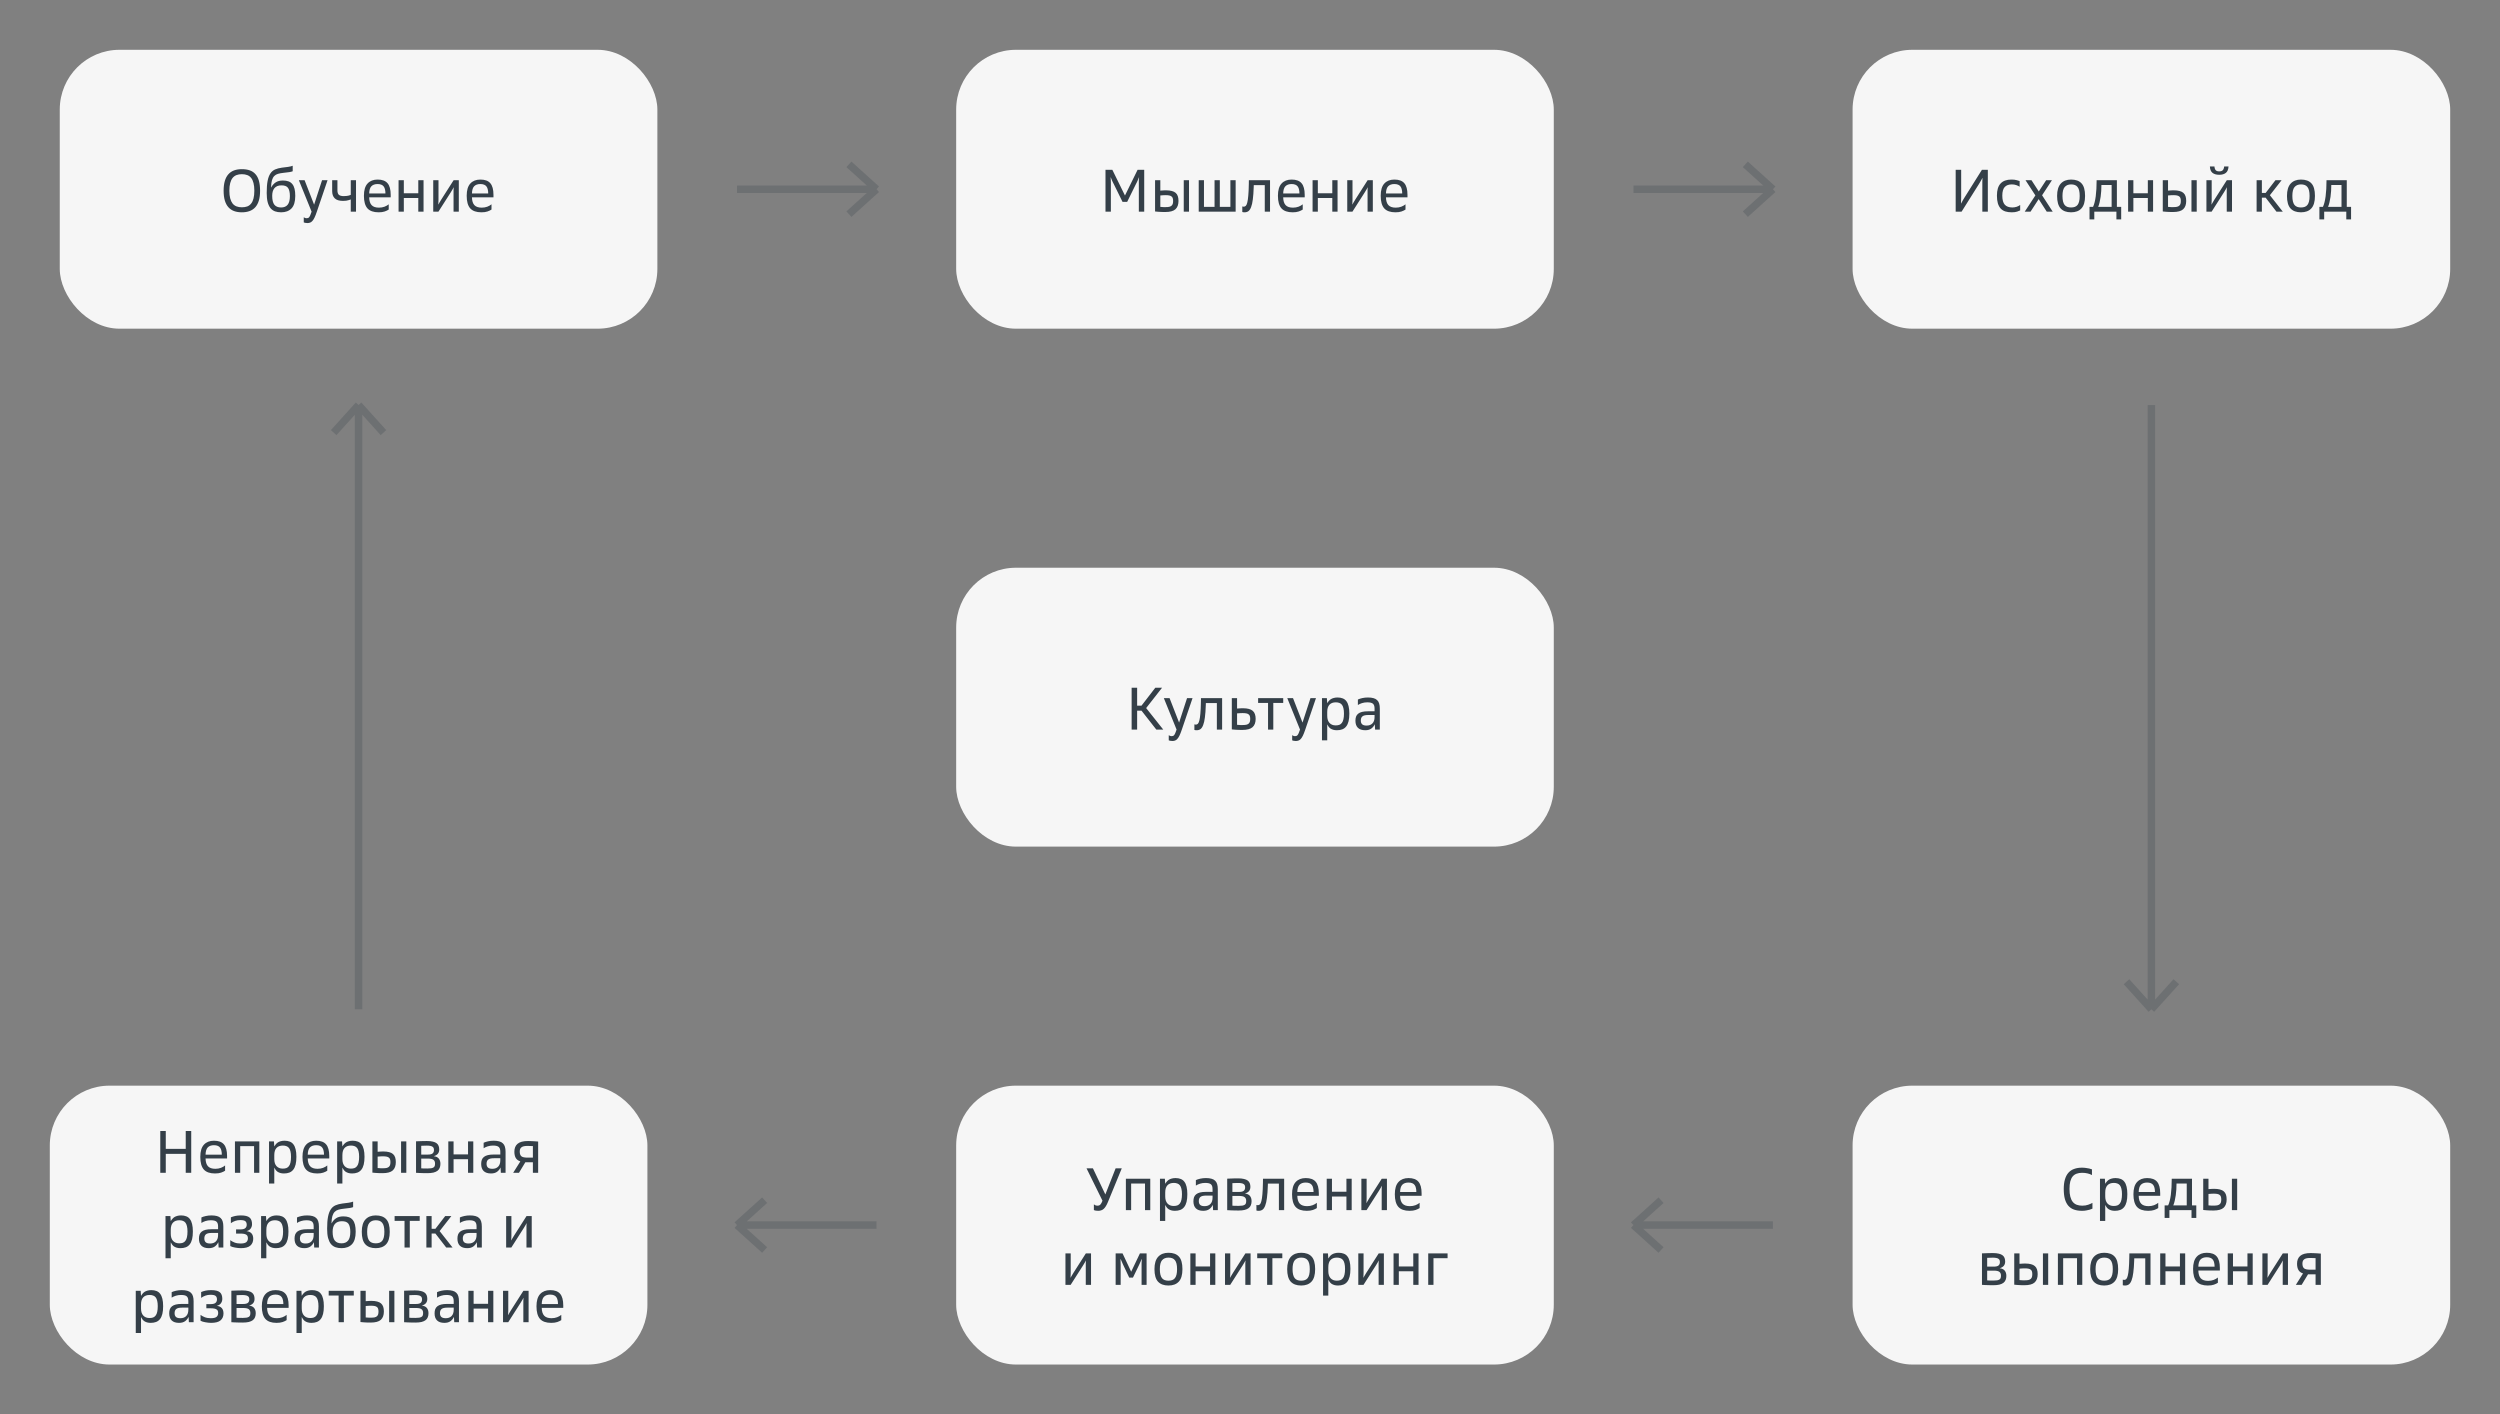
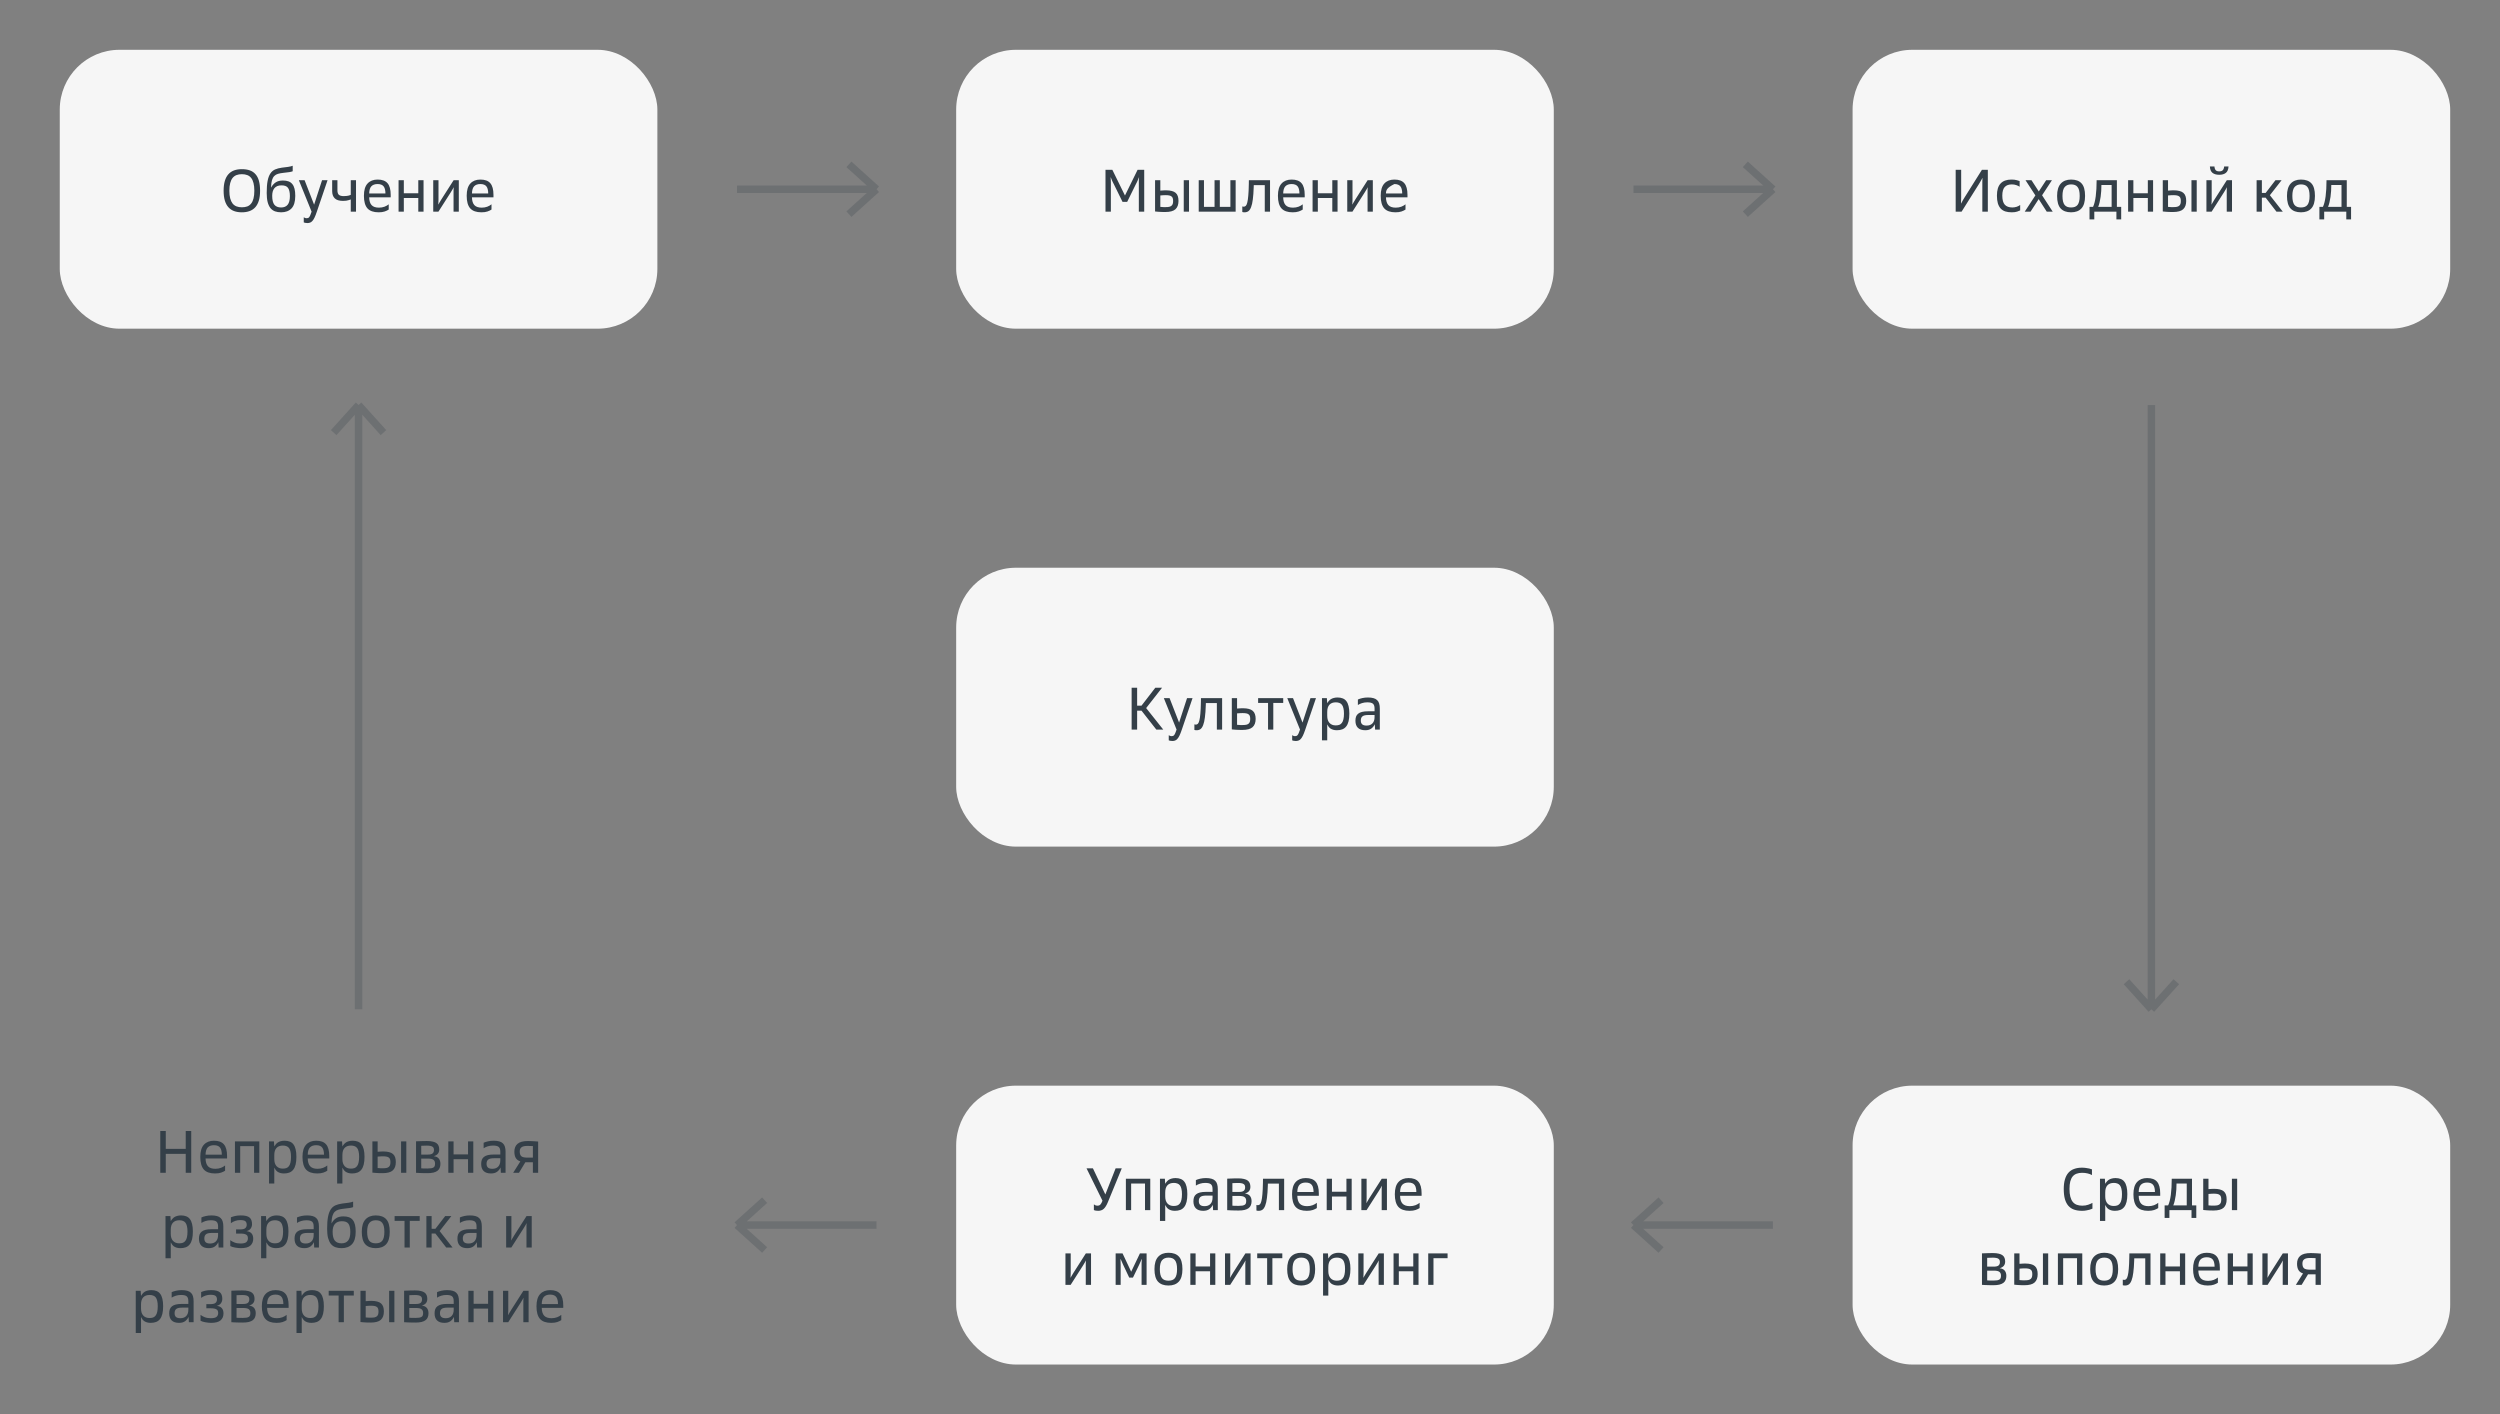
<svg xmlns="http://www.w3.org/2000/svg" width="502" height="284" viewBox="0 0 502 284" fill="none">
  <rect x="0" y="0" width="502" height="284" fill="#808080" stroke="none" />
  <rect x="192" y="10" width="120" height="56" rx="12" fill="#F6F6F6" />
-   <path d="M221.982 34.1H223.362L225.894 39.26L228.426 34.1H229.758V42.5H228.678V36.992C228.678 36.848 228.678 36.724 228.678 36.62C228.678 36.516 228.678 36.412 228.678 36.308C228.686 36.204 228.69 36.1 228.69 35.996C228.698 35.892 228.71 35.768 228.726 35.624H228.69C228.642 35.768 228.594 35.892 228.546 35.996C228.506 36.1 228.462 36.204 228.414 36.308C228.374 36.404 228.326 36.508 228.27 36.62C228.214 36.724 228.15 36.848 228.078 36.992L226.338 40.532H225.402L223.662 36.992C223.59 36.848 223.526 36.724 223.47 36.62C223.422 36.508 223.374 36.404 223.326 36.308C223.286 36.204 223.242 36.1 223.194 35.996C223.154 35.892 223.106 35.768 223.05 35.624H223.014C223.022 35.768 223.03 35.892 223.038 35.996C223.046 36.1 223.05 36.204 223.05 36.308C223.058 36.412 223.062 36.516 223.062 36.62C223.062 36.724 223.062 36.848 223.062 36.992V42.5H221.982V34.1ZM233.977 42.572C233.737 42.572 233.493 42.568 233.245 42.56C233.005 42.552 232.789 42.54 232.597 42.524C232.365 42.508 232.145 42.488 231.937 42.464V36.188H232.993V38.276C233.097 38.268 233.209 38.26 233.329 38.252C233.433 38.244 233.549 38.236 233.677 38.228C233.813 38.22 233.961 38.216 234.121 38.216C234.585 38.216 234.977 38.26 235.297 38.348C235.617 38.428 235.877 38.556 236.077 38.732C236.277 38.908 236.421 39.132 236.509 39.404C236.597 39.668 236.641 39.984 236.641 40.352C236.641 41.088 236.437 41.644 236.029 42.02C235.621 42.388 234.937 42.572 233.977 42.572ZM235.561 40.352C235.561 40.136 235.537 39.956 235.489 39.812C235.449 39.66 235.369 39.54 235.249 39.452C235.137 39.356 234.981 39.288 234.781 39.248C234.589 39.208 234.345 39.188 234.049 39.188C233.905 39.188 233.769 39.192 233.641 39.2C233.513 39.208 233.401 39.216 233.305 39.224C233.193 39.232 233.089 39.24 232.993 39.248V41.54C233.089 41.548 233.193 41.556 233.305 41.564C233.401 41.572 233.513 41.58 233.641 41.588C233.769 41.588 233.905 41.588 234.049 41.588C234.345 41.588 234.589 41.568 234.781 41.528C234.973 41.48 235.125 41.408 235.237 41.312C235.357 41.208 235.441 41.08 235.489 40.928C235.537 40.768 235.561 40.576 235.561 40.352ZM237.697 36.188H238.753V42.5H237.697V36.188ZM240.702 36.188H241.758V41.54H243.882V36.188H244.938V41.54H247.062V36.188H248.118V42.5H240.702V36.188ZM249.454 41.456C249.542 41.488 249.638 41.504 249.742 41.504C249.894 41.504 250.03 41.448 250.15 41.336C250.27 41.224 250.37 41.004 250.45 40.676C250.538 40.348 250.606 39.888 250.654 39.296C250.71 38.704 250.746 37.928 250.762 36.968L250.774 36.188H255.022V42.5H253.966V37.172H251.758L251.746 37.568C251.714 38.56 251.654 39.384 251.566 40.04C251.486 40.688 251.37 41.204 251.218 41.588C251.074 41.972 250.894 42.244 250.678 42.404C250.462 42.556 250.206 42.632 249.91 42.632C249.822 42.632 249.742 42.628 249.67 42.62C249.598 42.612 249.526 42.596 249.454 42.572V41.456ZM259.56 42.632C258.544 42.632 257.796 42.368 257.316 41.84C256.844 41.304 256.608 40.46 256.608 39.308C256.608 38.196 256.852 37.376 257.34 36.848C257.828 36.32 258.5 36.056 259.356 36.056C260.268 36.056 260.932 36.3 261.348 36.788C261.772 37.276 261.984 38.056 261.984 39.128V39.62H257.664C257.68 40.332 257.844 40.856 258.156 41.192C258.468 41.528 258.96 41.696 259.632 41.696C260.032 41.696 260.404 41.632 260.748 41.504C261.092 41.368 261.372 41.208 261.588 41.024V42.08C261.388 42.216 261.12 42.344 260.784 42.464C260.456 42.576 260.048 42.632 259.56 42.632ZM259.356 36.956C258.812 36.956 258.396 37.104 258.108 37.4C257.828 37.696 257.68 38.18 257.664 38.852H260.928C260.928 38.556 260.9 38.292 260.844 38.06C260.796 37.82 260.712 37.62 260.592 37.46C260.472 37.292 260.312 37.168 260.112 37.088C259.912 37 259.66 36.956 259.356 36.956ZM263.566 36.188H264.622V38.804H267.526V36.188H268.582V42.5H267.526V39.764H264.622V42.5H263.566V36.188ZM270.527 36.188H271.583V40.112C271.583 40.232 271.579 40.348 271.571 40.46C271.571 40.572 271.567 40.672 271.559 40.76C271.551 40.864 271.547 40.964 271.547 41.06H271.571C271.619 40.964 271.671 40.864 271.727 40.76C271.831 40.568 271.963 40.348 272.123 40.1L274.619 36.188H275.663V42.5H274.607V38.6C274.607 38.48 274.607 38.36 274.607 38.24C274.607 38.12 274.611 38.016 274.619 37.928C274.627 37.824 274.635 37.724 274.643 37.628H274.619C274.571 37.724 274.519 37.824 274.463 37.928C274.359 38.12 274.227 38.34 274.067 38.588L271.571 42.5H270.527V36.188ZM280.197 42.632C279.181 42.632 278.433 42.368 277.953 41.84C277.481 41.304 277.245 40.46 277.245 39.308C277.245 38.196 277.489 37.376 277.977 36.848C278.465 36.32 279.137 36.056 279.993 36.056C280.905 36.056 281.569 36.3 281.985 36.788C282.409 37.276 282.621 38.056 282.621 39.128V39.62H278.301C278.317 40.332 278.481 40.856 278.793 41.192C279.105 41.528 279.597 41.696 280.269 41.696C280.669 41.696 281.041 41.632 281.385 41.504C281.729 41.368 282.009 41.208 282.225 41.024V42.08C282.025 42.216 281.757 42.344 281.421 42.464C281.093 42.576 280.685 42.632 280.197 42.632ZM279.993 36.956C279.449 36.956 279.033 37.104 278.745 37.4C278.465 37.696 278.317 38.18 278.301 38.852H281.565C281.565 38.556 281.537 38.292 281.481 38.06C281.433 37.82 281.349 37.62 281.229 37.46C281.109 37.292 280.949 37.168 280.749 37.088C280.549 37 280.297 36.956 279.993 36.956Z" fill="#343F48" />
+   <path d="M221.982 34.1H223.362L225.894 39.26L228.426 34.1H229.758V42.5H228.678V36.992C228.678 36.848 228.678 36.724 228.678 36.62C228.678 36.516 228.678 36.412 228.678 36.308C228.686 36.204 228.69 36.1 228.69 35.996C228.698 35.892 228.71 35.768 228.726 35.624H228.69C228.642 35.768 228.594 35.892 228.546 35.996C228.506 36.1 228.462 36.204 228.414 36.308C228.374 36.404 228.326 36.508 228.27 36.62C228.214 36.724 228.15 36.848 228.078 36.992L226.338 40.532H225.402L223.662 36.992C223.59 36.848 223.526 36.724 223.47 36.62C223.422 36.508 223.374 36.404 223.326 36.308C223.286 36.204 223.242 36.1 223.194 35.996C223.154 35.892 223.106 35.768 223.05 35.624H223.014C223.022 35.768 223.03 35.892 223.038 35.996C223.046 36.1 223.05 36.204 223.05 36.308C223.058 36.412 223.062 36.516 223.062 36.62C223.062 36.724 223.062 36.848 223.062 36.992V42.5H221.982V34.1ZM233.977 42.572C233.737 42.572 233.493 42.568 233.245 42.56C233.005 42.552 232.789 42.54 232.597 42.524C232.365 42.508 232.145 42.488 231.937 42.464V36.188H232.993V38.276C233.097 38.268 233.209 38.26 233.329 38.252C233.433 38.244 233.549 38.236 233.677 38.228C233.813 38.22 233.961 38.216 234.121 38.216C234.585 38.216 234.977 38.26 235.297 38.348C235.617 38.428 235.877 38.556 236.077 38.732C236.277 38.908 236.421 39.132 236.509 39.404C236.597 39.668 236.641 39.984 236.641 40.352C236.641 41.088 236.437 41.644 236.029 42.02C235.621 42.388 234.937 42.572 233.977 42.572ZM235.561 40.352C235.561 40.136 235.537 39.956 235.489 39.812C235.449 39.66 235.369 39.54 235.249 39.452C235.137 39.356 234.981 39.288 234.781 39.248C234.589 39.208 234.345 39.188 234.049 39.188C233.905 39.188 233.769 39.192 233.641 39.2C233.513 39.208 233.401 39.216 233.305 39.224C233.193 39.232 233.089 39.24 232.993 39.248V41.54C233.089 41.548 233.193 41.556 233.305 41.564C233.401 41.572 233.513 41.58 233.641 41.588C233.769 41.588 233.905 41.588 234.049 41.588C234.345 41.588 234.589 41.568 234.781 41.528C234.973 41.48 235.125 41.408 235.237 41.312C235.357 41.208 235.441 41.08 235.489 40.928C235.537 40.768 235.561 40.576 235.561 40.352ZM237.697 36.188H238.753V42.5H237.697V36.188ZM240.702 36.188H241.758V41.54H243.882V36.188H244.938V41.54H247.062V36.188H248.118V42.5H240.702V36.188ZM249.454 41.456C249.542 41.488 249.638 41.504 249.742 41.504C249.894 41.504 250.03 41.448 250.15 41.336C250.27 41.224 250.37 41.004 250.45 40.676C250.538 40.348 250.606 39.888 250.654 39.296C250.71 38.704 250.746 37.928 250.762 36.968L250.774 36.188H255.022V42.5H253.966V37.172H251.758L251.746 37.568C251.714 38.56 251.654 39.384 251.566 40.04C251.486 40.688 251.37 41.204 251.218 41.588C251.074 41.972 250.894 42.244 250.678 42.404C250.462 42.556 250.206 42.632 249.91 42.632C249.822 42.632 249.742 42.628 249.67 42.62C249.598 42.612 249.526 42.596 249.454 42.572V41.456ZM259.56 42.632C258.544 42.632 257.796 42.368 257.316 41.84C256.844 41.304 256.608 40.46 256.608 39.308C256.608 38.196 256.852 37.376 257.34 36.848C257.828 36.32 258.5 36.056 259.356 36.056C260.268 36.056 260.932 36.3 261.348 36.788C261.772 37.276 261.984 38.056 261.984 39.128V39.62H257.664C257.68 40.332 257.844 40.856 258.156 41.192C258.468 41.528 258.96 41.696 259.632 41.696C260.032 41.696 260.404 41.632 260.748 41.504C261.092 41.368 261.372 41.208 261.588 41.024V42.08C261.388 42.216 261.12 42.344 260.784 42.464C260.456 42.576 260.048 42.632 259.56 42.632ZM259.356 36.956C258.812 36.956 258.396 37.104 258.108 37.4C257.828 37.696 257.68 38.18 257.664 38.852H260.928C260.928 38.556 260.9 38.292 260.844 38.06C260.796 37.82 260.712 37.62 260.592 37.46C260.472 37.292 260.312 37.168 260.112 37.088C259.912 37 259.66 36.956 259.356 36.956ZM263.566 36.188H264.622V38.804H267.526V36.188H268.582V42.5H267.526V39.764H264.622V42.5H263.566V36.188ZM270.527 36.188H271.583V40.112C271.583 40.232 271.579 40.348 271.571 40.46C271.571 40.572 271.567 40.672 271.559 40.76C271.551 40.864 271.547 40.964 271.547 41.06H271.571C271.619 40.964 271.671 40.864 271.727 40.76C271.831 40.568 271.963 40.348 272.123 40.1L274.619 36.188H275.663V42.5H274.607V38.6C274.607 38.48 274.607 38.36 274.607 38.24C274.607 38.12 274.611 38.016 274.619 37.928C274.627 37.824 274.635 37.724 274.643 37.628H274.619C274.571 37.724 274.519 37.824 274.463 37.928C274.359 38.12 274.227 38.34 274.067 38.588L271.571 42.5H270.527V36.188ZM280.197 42.632C279.181 42.632 278.433 42.368 277.953 41.84C277.481 41.304 277.245 40.46 277.245 39.308C277.245 38.196 277.489 37.376 277.977 36.848C278.465 36.32 279.137 36.056 279.993 36.056C280.905 36.056 281.569 36.3 281.985 36.788C282.409 37.276 282.621 38.056 282.621 39.128V39.62H278.301C278.317 40.332 278.481 40.856 278.793 41.192C279.105 41.528 279.597 41.696 280.269 41.696C280.669 41.696 281.041 41.632 281.385 41.504C281.729 41.368 282.009 41.208 282.225 41.024V42.08C282.025 42.216 281.757 42.344 281.421 42.464C281.093 42.576 280.685 42.632 280.197 42.632ZM279.993 36.956C278.465 37.696 278.317 38.18 278.301 38.852H281.565C281.565 38.556 281.537 38.292 281.481 38.06C281.433 37.82 281.349 37.62 281.229 37.46C281.109 37.292 280.949 37.168 280.749 37.088C280.549 37 280.297 36.956 279.993 36.956Z" fill="#343F48" />
  <rect x="192" y="114" width="120" height="56" rx="12" fill="#F6F6F6" />
  <path d="M229.212 142.696H228.336V146.5H227.232V138.1H228.336V141.7H229.212L231.984 138.1H233.34L230.148 142.18L233.58 146.5H232.188L229.212 142.696ZM235.393 148.792C235.233 148.792 235.085 148.776 234.949 148.744C234.813 148.712 234.725 148.684 234.685 148.66V147.628C234.757 147.684 234.841 147.728 234.937 147.76C235.033 147.8 235.149 147.82 235.285 147.82C235.381 147.82 235.469 147.804 235.549 147.772C235.629 147.748 235.705 147.688 235.777 147.592C235.857 147.496 235.933 147.36 236.005 147.184C236.085 147.016 236.169 146.788 236.257 146.5L233.701 140.188H234.853L236.761 145.096L238.357 140.188H239.461L237.301 146.536C237.133 147.032 236.977 147.428 236.833 147.724C236.689 148.02 236.541 148.244 236.389 148.396C236.245 148.556 236.093 148.66 235.933 148.708C235.773 148.764 235.593 148.792 235.393 148.792ZM239.833 145.456C239.921 145.488 240.017 145.504 240.121 145.504C240.273 145.504 240.409 145.448 240.529 145.336C240.649 145.224 240.749 145.004 240.829 144.676C240.917 144.348 240.985 143.888 241.033 143.296C241.089 142.704 241.125 141.928 241.141 140.968L241.153 140.188H245.401V146.5H244.345V141.172H242.137L242.125 141.568C242.093 142.56 242.033 143.384 241.945 144.04C241.865 144.688 241.749 145.204 241.597 145.588C241.453 145.972 241.273 146.244 241.057 146.404C240.841 146.556 240.585 146.632 240.289 146.632C240.201 146.632 240.121 146.628 240.049 146.62C239.977 146.612 239.905 146.596 239.833 146.572V145.456ZM249.423 146.572C249.183 146.572 248.939 146.568 248.691 146.56C248.443 146.552 248.219 146.54 248.019 146.524C247.787 146.508 247.563 146.488 247.347 146.464V140.188H248.403V142.276C248.507 142.268 248.623 142.26 248.751 142.252C248.863 142.244 248.987 142.236 249.123 142.228C249.259 142.22 249.407 142.216 249.567 142.216C250.039 142.216 250.435 142.26 250.755 142.348C251.083 142.428 251.347 142.556 251.547 142.732C251.755 142.908 251.903 143.132 251.991 143.404C252.087 143.668 252.135 143.984 252.135 144.352C252.135 145.088 251.927 145.644 251.511 146.02C251.095 146.388 250.399 146.572 249.423 146.572ZM251.043 144.352C251.043 144.136 251.019 143.956 250.971 143.812C250.931 143.66 250.851 143.54 250.731 143.452C250.619 143.356 250.463 143.288 250.263 143.248C250.063 143.208 249.807 143.188 249.495 143.188C249.351 143.188 249.211 143.192 249.075 143.2C248.947 143.208 248.831 143.216 248.727 143.224C248.607 143.232 248.499 143.24 248.403 143.248V145.54C248.499 145.548 248.607 145.556 248.727 145.564C248.831 145.572 248.947 145.58 249.075 145.588C249.211 145.588 249.351 145.588 249.495 145.588C249.799 145.588 250.051 145.568 250.251 145.528C250.451 145.48 250.607 145.408 250.719 145.312C250.839 145.208 250.923 145.08 250.971 144.928C251.019 144.768 251.043 144.576 251.043 144.352ZM254.622 141.148H252.63V140.188H257.67V141.148H255.678V146.5H254.622V141.148ZM260.178 148.792C260.018 148.792 259.87 148.776 259.734 148.744C259.598 148.712 259.51 148.684 259.47 148.66V147.628C259.542 147.684 259.626 147.728 259.722 147.76C259.818 147.8 259.934 147.82 260.07 147.82C260.166 147.82 260.254 147.804 260.334 147.772C260.414 147.748 260.49 147.688 260.562 147.592C260.642 147.496 260.718 147.36 260.79 147.184C260.87 147.016 260.954 146.788 261.042 146.5L258.486 140.188H259.638L261.546 145.096L263.142 140.188H264.246L262.086 146.536C261.918 147.032 261.762 147.428 261.618 147.724C261.474 148.02 261.326 148.244 261.174 148.396C261.03 148.556 260.878 148.66 260.718 148.708C260.558 148.764 260.378 148.792 260.178 148.792ZM265.452 140.188H266.436L266.508 141.208C266.596 141.048 266.7 140.9 266.82 140.764C266.94 140.62 267.08 140.496 267.24 140.392C267.408 140.288 267.6 140.208 267.816 140.152C268.04 140.088 268.296 140.056 268.584 140.056C268.976 140.056 269.32 140.116 269.616 140.236C269.912 140.348 270.156 140.532 270.348 140.788C270.548 141.044 270.696 141.376 270.792 141.784C270.896 142.192 270.948 142.692 270.948 143.284C270.948 143.892 270.896 144.408 270.792 144.832C270.688 145.256 270.528 145.604 270.312 145.876C270.104 146.14 269.844 146.332 269.532 146.452C269.22 146.572 268.86 146.632 268.452 146.632C268.172 146.632 267.924 146.6 267.708 146.536C267.5 146.472 267.316 146.388 267.156 146.284C267.004 146.172 266.876 146.044 266.772 145.9C266.668 145.756 266.58 145.608 266.508 145.456V148.66H265.452V140.188ZM269.868 143.284C269.868 142.86 269.832 142.504 269.76 142.216C269.696 141.928 269.596 141.696 269.46 141.52C269.324 141.344 269.152 141.22 268.944 141.148C268.744 141.068 268.508 141.028 268.236 141.028C267.676 141.028 267.248 141.188 266.952 141.508C266.656 141.82 266.508 142.3 266.508 142.948V143.74C266.508 144.364 266.66 144.84 266.964 145.168C267.268 145.496 267.68 145.66 268.2 145.66C268.48 145.66 268.724 145.624 268.932 145.552C269.14 145.472 269.312 145.34 269.448 145.156C269.592 144.972 269.696 144.728 269.76 144.424C269.832 144.12 269.868 143.74 269.868 143.284ZM274.139 146.632C273.491 146.632 272.999 146.468 272.663 146.14C272.335 145.812 272.171 145.344 272.171 144.736C272.171 144.416 272.211 144.14 272.291 143.908C272.379 143.668 272.523 143.468 272.723 143.308C272.923 143.148 273.183 143.028 273.503 142.948C273.823 142.868 274.219 142.828 274.691 142.828H276.011V142.264C276.011 141.816 275.907 141.5 275.699 141.316C275.491 141.124 275.107 141.028 274.547 141.028C274.171 141.028 273.819 141.08 273.491 141.184C273.163 141.288 272.887 141.416 272.663 141.568V140.464C272.895 140.352 273.191 140.256 273.551 140.176C273.911 140.096 274.291 140.056 274.691 140.056C275.123 140.056 275.491 140.1 275.795 140.188C276.099 140.268 276.343 140.4 276.527 140.584C276.719 140.76 276.855 140.988 276.935 141.268C277.023 141.548 277.067 141.888 277.067 142.288V146.5H276.119L276.059 145.42C275.915 145.756 275.687 146.044 275.375 146.284C275.063 146.516 274.651 146.632 274.139 146.632ZM274.415 145.696C274.911 145.696 275.299 145.552 275.579 145.264C275.867 144.968 276.011 144.548 276.011 144.004V143.572H274.763C274.187 143.572 273.791 143.664 273.575 143.848C273.359 144.024 273.251 144.304 273.251 144.688C273.251 145.024 273.343 145.276 273.527 145.444C273.711 145.612 274.007 145.696 274.415 145.696Z" fill="#343F48" />
  <rect x="12" y="10" width="120" height="56" rx="12" fill="#F6F6F6" />
  <path d="M48.563 42.632C47.971 42.632 47.447 42.548 46.991 42.38C46.543 42.212 46.163 41.952 45.851 41.6C45.539 41.248 45.303 40.8 45.143 40.256C44.983 39.712 44.903 39.06 44.903 38.3C44.903 37.54 44.983 36.888 45.143 36.344C45.303 35.8 45.539 35.352 45.851 35C46.163 34.648 46.543 34.388 46.991 34.22C47.447 34.052 47.971 33.968 48.563 33.968C49.171 33.968 49.703 34.048 50.159 34.208C50.615 34.368 50.995 34.624 51.299 34.976C51.611 35.32 51.843 35.768 51.995 36.32C52.147 36.864 52.223 37.524 52.223 38.3C52.223 39.06 52.143 39.712 51.983 40.256C51.823 40.8 51.587 41.248 51.275 41.6C50.963 41.952 50.579 42.212 50.123 42.38C49.667 42.548 49.147 42.632 48.563 42.632ZM48.563 41.624C48.971 41.624 49.331 41.568 49.643 41.456C49.955 41.336 50.215 41.144 50.423 40.88C50.639 40.616 50.799 40.272 50.903 39.848C51.015 39.424 51.071 38.908 51.071 38.3C51.071 37.692 51.015 37.176 50.903 36.752C50.799 36.328 50.639 35.984 50.423 35.72C50.215 35.456 49.955 35.268 49.643 35.156C49.331 35.036 48.971 34.976 48.563 34.976C48.163 34.976 47.807 35.036 47.495 35.156C47.183 35.276 46.919 35.468 46.703 35.732C46.495 35.996 46.335 36.34 46.223 36.764C46.111 37.18 46.055 37.692 46.055 38.3C46.055 38.9 46.111 39.412 46.223 39.836C46.335 40.252 46.495 40.596 46.703 40.868C46.919 41.132 47.183 41.324 47.495 41.444C47.807 41.564 48.163 41.624 48.563 41.624ZM56.446 42.632C55.99 42.632 55.582 42.568 55.222 42.44C54.862 42.304 54.558 42.088 54.31 41.792C54.07 41.488 53.882 41.088 53.746 40.592C53.618 40.096 53.554 39.48 53.554 38.744C53.554 37.76 53.614 36.956 53.734 36.332C53.854 35.708 54.038 35.212 54.286 34.844C54.534 34.468 54.85 34.196 55.234 34.028C55.618 33.86 56.074 33.74 56.602 33.668C57.034 33.612 57.446 33.56 57.838 33.512C58.23 33.456 58.542 33.38 58.774 33.284V34.388C58.63 34.452 58.418 34.508 58.138 34.556C57.866 34.604 57.446 34.656 56.878 34.712C56.478 34.752 56.13 34.816 55.834 34.904C55.538 34.984 55.286 35.128 55.078 35.336C54.878 35.536 54.722 35.82 54.61 36.188C54.506 36.548 54.446 37.028 54.43 37.628H54.466C54.674 37.22 54.966 36.888 55.342 36.632C55.718 36.376 56.21 36.248 56.818 36.248C57.242 36.248 57.61 36.304 57.922 36.416C58.234 36.528 58.49 36.708 58.69 36.956C58.898 37.204 59.05 37.524 59.146 37.916C59.242 38.3 59.29 38.772 59.29 39.332C59.29 40.484 59.038 41.324 58.534 41.852C58.03 42.372 57.334 42.632 56.446 42.632ZM56.446 41.66C57.022 41.66 57.458 41.48 57.754 41.12C58.058 40.76 58.21 40.176 58.21 39.368C58.21 38.968 58.174 38.632 58.102 38.36C58.038 38.08 57.938 37.856 57.802 37.688C57.666 37.52 57.49 37.4 57.274 37.328C57.066 37.256 56.814 37.22 56.518 37.22C55.91 37.22 55.446 37.4 55.126 37.76C54.814 38.12 54.658 38.64 54.658 39.32C54.658 40.152 54.806 40.752 55.102 41.12C55.398 41.48 55.846 41.66 56.446 41.66ZM61.703 44.792C61.544 44.792 61.395 44.776 61.26 44.744C61.123 44.712 61.035 44.684 60.995 44.66V43.628C61.068 43.684 61.151 43.728 61.248 43.76C61.343 43.8 61.459 43.82 61.596 43.82C61.691 43.82 61.779 43.804 61.859 43.772C61.94 43.748 62.016 43.688 62.087 43.592C62.167 43.496 62.243 43.36 62.316 43.184C62.395 43.016 62.48 42.788 62.568 42.5L60.011 36.188H61.163L63.072 41.096L64.668 36.188H65.772L63.611 42.536C63.444 43.032 63.288 43.428 63.144 43.724C62.999 44.02 62.852 44.244 62.7 44.396C62.556 44.556 62.404 44.66 62.243 44.708C62.084 44.764 61.904 44.792 61.703 44.792ZM70.432 40.052C70.296 40.108 70.148 40.156 69.988 40.196C69.852 40.236 69.688 40.272 69.496 40.304C69.304 40.328 69.096 40.34 68.872 40.34C68.128 40.34 67.58 40.172 67.228 39.836C66.876 39.5 66.7 39.016 66.7 38.384V36.188H67.756V38.228C67.756 38.636 67.852 38.932 68.044 39.116C68.244 39.292 68.576 39.38 69.04 39.38C69.264 39.38 69.46 39.368 69.628 39.344C69.804 39.32 69.952 39.292 70.072 39.26C70.216 39.228 70.336 39.184 70.432 39.128V36.188H71.488V42.5H70.432V40.052ZM76.027 42.632C75.011 42.632 74.263 42.368 73.783 41.84C73.311 41.304 73.075 40.46 73.075 39.308C73.075 38.196 73.319 37.376 73.807 36.848C74.295 36.32 74.967 36.056 75.823 36.056C76.735 36.056 77.399 36.3 77.815 36.788C78.239 37.276 78.451 38.056 78.451 39.128V39.62H74.131C74.147 40.332 74.311 40.856 74.623 41.192C74.935 41.528 75.427 41.696 76.099 41.696C76.499 41.696 76.871 41.632 77.215 41.504C77.559 41.368 77.839 41.208 78.055 41.024V42.08C77.855 42.216 77.587 42.344 77.251 42.464C76.923 42.576 76.515 42.632 76.027 42.632ZM75.823 36.956C75.279 36.956 74.863 37.104 74.575 37.4C74.295 37.696 74.147 38.18 74.131 38.852H77.395C77.395 38.556 77.367 38.292 77.311 38.06C77.263 37.82 77.179 37.62 77.059 37.46C76.939 37.292 76.779 37.168 76.579 37.088C76.379 37 76.127 36.956 75.823 36.956ZM80.032 36.188H81.088V38.804H83.993V36.188H85.049V42.5H83.993V39.764H81.088V42.5H80.032V36.188ZM86.993 36.188H88.049V40.112C88.049 40.232 88.046 40.348 88.037 40.46C88.037 40.572 88.034 40.672 88.025 40.76C88.017 40.864 88.013 40.964 88.013 41.06H88.037C88.085 40.964 88.138 40.864 88.194 40.76C88.297 40.568 88.43 40.348 88.59 40.1L91.085 36.188H92.129V42.5H91.073V38.6C91.073 38.48 91.073 38.36 91.073 38.24C91.073 38.12 91.078 38.016 91.085 37.928C91.094 37.824 91.102 37.724 91.109 37.628H91.085C91.037 37.724 90.986 37.824 90.93 37.928C90.826 38.12 90.694 38.34 90.534 38.588L88.037 42.5H86.993V36.188ZM96.664 42.632C95.648 42.632 94.9 42.368 94.42 41.84C93.948 41.304 93.712 40.46 93.712 39.308C93.712 38.196 93.956 37.376 94.444 36.848C94.932 36.32 95.604 36.056 96.46 36.056C97.372 36.056 98.036 36.3 98.452 36.788C98.876 37.276 99.088 38.056 99.088 39.128V39.62H94.768C94.784 40.332 94.948 40.856 95.26 41.192C95.572 41.528 96.064 41.696 96.736 41.696C97.136 41.696 97.508 41.632 97.852 41.504C98.196 41.368 98.476 41.208 98.692 41.024V42.08C98.492 42.216 98.224 42.344 97.888 42.464C97.56 42.576 97.152 42.632 96.664 42.632ZM96.46 36.956C95.916 36.956 95.5 37.104 95.212 37.4C94.932 37.696 94.784 38.18 94.768 38.852H98.032C98.032 38.556 98.004 38.292 97.948 38.06C97.9 37.82 97.816 37.62 97.696 37.46C97.576 37.292 97.416 37.168 97.216 37.088C97.016 37 96.764 36.956 96.46 36.956Z" fill="#343F48" />
-   <rect x="10" y="218" width="120" height="56" rx="12" fill="#F6F6F6" />
  <path d="M32.183 227.1H33.287V230.688H37.295V227.1H38.399V235.5H37.295V231.696H33.287V235.5H32.183V227.1ZM43.171 235.632C42.155 235.632 41.407 235.368 40.927 234.84C40.455 234.304 40.219 233.46 40.219 232.308C40.219 231.196 40.463 230.376 40.951 229.848C41.439 229.32 42.111 229.056 42.967 229.056C43.879 229.056 44.543 229.3 44.959 229.788C45.383 230.276 45.595 231.056 45.595 232.128V232.62H41.275C41.291 233.332 41.455 233.856 41.767 234.192C42.079 234.528 42.571 234.696 43.243 234.696C43.643 234.696 44.015 234.632 44.359 234.504C44.703 234.368 44.983 234.208 45.199 234.024V235.08C44.999 235.216 44.731 235.344 44.395 235.464C44.067 235.576 43.659 235.632 43.171 235.632ZM42.967 229.956C42.423 229.956 42.007 230.104 41.719 230.4C41.439 230.696 41.291 231.18 41.275 231.852H44.539C44.539 231.556 44.511 231.292 44.455 231.06C44.407 230.82 44.323 230.62 44.203 230.46C44.083 230.292 43.923 230.168 43.723 230.088C43.523 230 43.271 229.956 42.967 229.956ZM47.177 229.188H52.073V235.5H51.017V230.148H48.233V235.5H47.177V229.188ZM54.021 229.188H55.005L55.077 230.208C55.165 230.048 55.269 229.9 55.389 229.764C55.509 229.62 55.649 229.496 55.809 229.392C55.977 229.288 56.169 229.208 56.385 229.152C56.609 229.088 56.865 229.056 57.153 229.056C57.545 229.056 57.889 229.116 58.185 229.236C58.481 229.348 58.725 229.532 58.917 229.788C59.117 230.044 59.265 230.376 59.361 230.784C59.465 231.192 59.517 231.692 59.517 232.284C59.517 232.892 59.465 233.408 59.361 233.832C59.257 234.256 59.097 234.604 58.881 234.876C58.673 235.14 58.413 235.332 58.101 235.452C57.789 235.572 57.429 235.632 57.021 235.632C56.741 235.632 56.493 235.6 56.277 235.536C56.069 235.472 55.885 235.388 55.725 235.284C55.573 235.172 55.445 235.044 55.341 234.9C55.237 234.756 55.149 234.608 55.077 234.456V237.66H54.021V229.188ZM58.437 232.284C58.437 231.86 58.401 231.504 58.329 231.216C58.265 230.928 58.165 230.696 58.029 230.52C57.893 230.344 57.721 230.22 57.513 230.148C57.313 230.068 57.077 230.028 56.805 230.028C56.245 230.028 55.817 230.188 55.521 230.508C55.225 230.82 55.077 231.3 55.077 231.948V232.74C55.077 233.364 55.229 233.84 55.533 234.168C55.837 234.496 56.249 234.66 56.769 234.66C57.049 234.66 57.293 234.624 57.501 234.552C57.709 234.472 57.881 234.34 58.017 234.156C58.161 233.972 58.265 233.728 58.329 233.424C58.401 233.12 58.437 232.74 58.437 232.284ZM63.691 235.632C62.675 235.632 61.927 235.368 61.447 234.84C60.975 234.304 60.739 233.46 60.739 232.308C60.739 231.196 60.983 230.376 61.471 229.848C61.959 229.32 62.631 229.056 63.487 229.056C64.399 229.056 65.063 229.3 65.479 229.788C65.903 230.276 66.115 231.056 66.115 232.128V232.62H61.795C61.811 233.332 61.975 233.856 62.287 234.192C62.599 234.528 63.091 234.696 63.763 234.696C64.163 234.696 64.535 234.632 64.879 234.504C65.223 234.368 65.503 234.208 65.719 234.024V235.08C65.519 235.216 65.251 235.344 64.915 235.464C64.587 235.576 64.179 235.632 63.691 235.632ZM63.487 229.956C62.943 229.956 62.527 230.104 62.239 230.4C61.959 230.696 61.811 231.18 61.795 231.852H65.059C65.059 231.556 65.031 231.292 64.975 231.06C64.927 230.82 64.843 230.62 64.723 230.46C64.603 230.292 64.443 230.168 64.243 230.088C64.043 230 63.791 229.956 63.487 229.956ZM67.697 229.188H68.681L68.753 230.208C68.841 230.048 68.945 229.9 69.065 229.764C69.185 229.62 69.325 229.496 69.485 229.392C69.653 229.288 69.845 229.208 70.061 229.152C70.285 229.088 70.541 229.056 70.829 229.056C71.221 229.056 71.565 229.116 71.861 229.236C72.157 229.348 72.401 229.532 72.593 229.788C72.793 230.044 72.941 230.376 73.037 230.784C73.141 231.192 73.193 231.692 73.193 232.284C73.193 232.892 73.141 233.408 73.037 233.832C72.933 234.256 72.773 234.604 72.557 234.876C72.349 235.14 72.089 235.332 71.777 235.452C71.465 235.572 71.105 235.632 70.697 235.632C70.417 235.632 70.169 235.6 69.953 235.536C69.745 235.472 69.561 235.388 69.401 235.284C69.249 235.172 69.121 235.044 69.017 234.9C68.913 234.756 68.825 234.608 68.753 234.456V237.66H67.697V229.188ZM72.113 232.284C72.113 231.86 72.077 231.504 72.005 231.216C71.941 230.928 71.841 230.696 71.705 230.52C71.569 230.344 71.397 230.22 71.189 230.148C70.989 230.068 70.753 230.028 70.481 230.028C69.921 230.028 69.493 230.188 69.197 230.508C68.901 230.82 68.753 231.3 68.753 231.948V232.74C68.753 233.364 68.905 233.84 69.209 234.168C69.513 234.496 69.925 234.66 70.445 234.66C70.725 234.66 70.969 234.624 71.177 234.552C71.385 234.472 71.557 234.34 71.693 234.156C71.837 233.972 71.941 233.728 72.005 233.424C72.077 233.12 72.113 232.74 72.113 232.284ZM76.815 235.572C76.575 235.572 76.331 235.568 76.083 235.56C75.843 235.552 75.627 235.54 75.435 235.524C75.203 235.508 74.983 235.488 74.775 235.464V229.188H75.831V231.276C75.935 231.268 76.047 231.26 76.167 231.252C76.271 231.244 76.387 231.236 76.515 231.228C76.651 231.22 76.799 231.216 76.959 231.216C77.423 231.216 77.815 231.26 78.135 231.348C78.455 231.428 78.715 231.556 78.915 231.732C79.115 231.908 79.259 232.132 79.347 232.404C79.435 232.668 79.479 232.984 79.479 233.352C79.479 234.088 79.275 234.644 78.867 235.02C78.459 235.388 77.775 235.572 76.815 235.572ZM78.399 233.352C78.399 233.136 78.375 232.956 78.327 232.812C78.287 232.66 78.207 232.54 78.087 232.452C77.975 232.356 77.819 232.288 77.619 232.248C77.427 232.208 77.183 232.188 76.887 232.188C76.743 232.188 76.607 232.192 76.479 232.2C76.351 232.208 76.239 232.216 76.143 232.224C76.031 232.232 75.927 232.24 75.831 232.248V234.54C75.927 234.548 76.031 234.556 76.143 234.564C76.239 234.572 76.351 234.58 76.479 234.588C76.607 234.588 76.743 234.588 76.887 234.588C77.183 234.588 77.427 234.568 77.619 234.528C77.811 234.48 77.963 234.408 78.075 234.312C78.195 234.208 78.279 234.08 78.327 233.928C78.375 233.768 78.399 233.576 78.399 233.352ZM80.535 229.188H81.591V235.5H80.535V229.188ZM85.808 235.572C85.496 235.572 85.204 235.568 84.932 235.56C84.66 235.56 84.42 235.552 84.212 235.536C83.972 235.528 83.748 235.516 83.54 235.5V229.176C83.74 229.168 83.956 229.16 84.188 229.152C84.388 229.144 84.616 229.136 84.872 229.128C85.136 229.12 85.42 229.116 85.724 229.116C86.204 229.116 86.6 229.156 86.912 229.236C87.232 229.308 87.484 229.416 87.668 229.56C87.86 229.704 87.996 229.884 88.076 230.1C88.156 230.308 88.196 230.548 88.196 230.82C88.196 231.156 88.108 231.436 87.932 231.66C87.756 231.884 87.476 232.052 87.092 232.164C87.548 232.212 87.884 232.368 88.1 232.632C88.324 232.896 88.436 233.256 88.436 233.712C88.436 234.008 88.388 234.272 88.292 234.504C88.204 234.736 88.056 234.932 87.848 235.092C87.648 235.244 87.38 235.364 87.044 235.452C86.708 235.532 86.296 235.572 85.808 235.572ZM87.356 233.64C87.356 233.304 87.252 233.056 87.044 232.896C86.844 232.728 86.464 232.644 85.904 232.644H84.584V234.6C84.584 234.608 84.708 234.616 84.956 234.624C85.204 234.632 85.496 234.636 85.832 234.636C86.144 234.636 86.396 234.62 86.588 234.588C86.788 234.548 86.944 234.492 87.056 234.42C87.176 234.34 87.256 234.236 87.296 234.108C87.336 233.98 87.356 233.824 87.356 233.64ZM87.14 230.94C87.14 230.788 87.12 230.656 87.08 230.544C87.04 230.432 86.964 230.34 86.852 230.268C86.748 230.188 86.604 230.132 86.42 230.1C86.244 230.06 86.012 230.04 85.724 230.04C85.556 230.04 85.4 230.044 85.256 230.052C85.12 230.052 85 230.056 84.896 230.064C84.776 230.072 84.672 230.076 84.584 230.076V231.84H85.904C86.36 231.84 86.68 231.764 86.864 231.612C87.048 231.452 87.14 231.228 87.14 230.94ZM90.021 229.188H91.077V231.804H93.981V229.188H95.037V235.5H93.981V232.764H91.077V235.5H90.021V229.188ZM98.59 235.632C97.942 235.632 97.45 235.468 97.114 235.14C96.786 234.812 96.622 234.344 96.622 233.736C96.622 233.416 96.662 233.14 96.742 232.908C96.83 232.668 96.974 232.468 97.174 232.308C97.374 232.148 97.634 232.028 97.954 231.948C98.274 231.868 98.67 231.828 99.142 231.828H100.462V231.264C100.462 230.816 100.358 230.5 100.15 230.316C99.942 230.124 99.558 230.028 98.998 230.028C98.622 230.028 98.27 230.08 97.942 230.184C97.614 230.288 97.338 230.416 97.114 230.568V229.464C97.346 229.352 97.642 229.256 98.002 229.176C98.362 229.096 98.742 229.056 99.142 229.056C99.574 229.056 99.942 229.1 100.246 229.188C100.55 229.268 100.794 229.4 100.978 229.584C101.17 229.76 101.306 229.988 101.386 230.268C101.474 230.548 101.518 230.888 101.518 231.288V235.5H100.57L100.51 234.42C100.366 234.756 100.138 235.044 99.826 235.284C99.514 235.516 99.102 235.632 98.59 235.632ZM98.866 234.696C99.362 234.696 99.75 234.552 100.03 234.264C100.318 233.968 100.462 233.548 100.462 233.004V232.572H99.214C98.638 232.572 98.242 232.664 98.026 232.848C97.81 233.024 97.702 233.304 97.702 233.688C97.702 234.024 97.794 234.276 97.978 234.444C98.162 234.612 98.458 234.696 98.866 234.696ZM104.484 233.208C104.052 233.064 103.744 232.832 103.56 232.512C103.376 232.192 103.284 231.772 103.284 231.252C103.284 230.572 103.496 230.048 103.92 229.68C104.352 229.304 105.056 229.116 106.032 229.116C106.312 229.116 106.572 229.124 106.812 229.14C107.06 229.148 107.276 229.16 107.46 229.176C107.676 229.192 107.876 229.208 108.06 229.224V235.5H107.004V233.388H105.84C105.776 233.388 105.716 233.388 105.66 233.388C105.604 233.388 105.548 233.384 105.492 233.376L104.208 235.5H103.044L104.484 233.208ZM104.364 231.252C104.364 231.676 104.472 231.984 104.688 232.176C104.904 232.36 105.312 232.452 105.912 232.452H107.004V230.136C106.9 230.136 106.788 230.132 106.668 230.124C106.564 230.116 106.448 230.112 106.32 230.112C106.192 230.104 106.056 230.1 105.912 230.1C105.616 230.1 105.368 230.124 105.168 230.172C104.976 230.22 104.82 230.292 104.7 230.388C104.58 230.484 104.492 230.604 104.436 230.748C104.388 230.892 104.364 231.06 104.364 231.252ZM33.232 244.188H34.216L34.288 245.208C34.376 245.048 34.48 244.9 34.6 244.764C34.72 244.62 34.86 244.496 35.02 244.392C35.188 244.288 35.38 244.208 35.596 244.152C35.82 244.088 36.076 244.056 36.364 244.056C36.756 244.056 37.1 244.116 37.396 244.236C37.692 244.348 37.936 244.532 38.128 244.788C38.328 245.044 38.476 245.376 38.572 245.784C38.676 246.192 38.728 246.692 38.728 247.284C38.728 247.892 38.676 248.408 38.572 248.832C38.468 249.256 38.308 249.604 38.092 249.876C37.884 250.14 37.624 250.332 37.312 250.452C37 250.572 36.64 250.632 36.232 250.632C35.952 250.632 35.704 250.6 35.488 250.536C35.28 250.472 35.096 250.388 34.936 250.284C34.784 250.172 34.656 250.044 34.552 249.9C34.448 249.756 34.36 249.608 34.288 249.456V252.66H33.232V244.188ZM37.648 247.284C37.648 246.86 37.612 246.504 37.54 246.216C37.476 245.928 37.376 245.696 37.24 245.52C37.104 245.344 36.932 245.22 36.724 245.148C36.524 245.068 36.288 245.028 36.016 245.028C35.456 245.028 35.028 245.188 34.732 245.508C34.436 245.82 34.288 246.3 34.288 246.948V247.74C34.288 248.364 34.44 248.84 34.744 249.168C35.048 249.496 35.46 249.66 35.98 249.66C36.26 249.66 36.504 249.624 36.712 249.552C36.92 249.472 37.092 249.34 37.228 249.156C37.372 248.972 37.476 248.728 37.54 248.424C37.612 248.12 37.648 247.74 37.648 247.284ZM41.918 250.632C41.27 250.632 40.778 250.468 40.442 250.14C40.114 249.812 39.95 249.344 39.95 248.736C39.95 248.416 39.99 248.14 40.07 247.908C40.158 247.668 40.302 247.468 40.502 247.308C40.702 247.148 40.962 247.028 41.282 246.948C41.602 246.868 41.998 246.828 42.47 246.828H43.79V246.264C43.79 245.816 43.686 245.5 43.478 245.316C43.27 245.124 42.886 245.028 42.326 245.028C41.95 245.028 41.598 245.08 41.27 245.184C40.942 245.288 40.666 245.416 40.442 245.568V244.464C40.674 244.352 40.97 244.256 41.33 244.176C41.69 244.096 42.07 244.056 42.47 244.056C42.902 244.056 43.27 244.1 43.574 244.188C43.878 244.268 44.122 244.4 44.306 244.584C44.498 244.76 44.634 244.988 44.714 245.268C44.802 245.548 44.846 245.888 44.846 246.288V250.5H43.898L43.838 249.42C43.694 249.756 43.466 250.044 43.154 250.284C42.842 250.516 42.43 250.632 41.918 250.632ZM42.194 249.696C42.69 249.696 43.078 249.552 43.358 249.264C43.646 248.968 43.79 248.548 43.79 248.004V247.572H42.542C41.966 247.572 41.57 247.664 41.354 247.848C41.138 248.024 41.03 248.304 41.03 248.688C41.03 249.024 41.122 249.276 41.306 249.444C41.49 249.612 41.786 249.696 42.194 249.696ZM48.34 250.632C48.164 250.632 47.98 250.62 47.788 250.596C47.596 250.58 47.404 250.552 47.212 250.512C47.028 250.48 46.852 250.44 46.684 250.392C46.516 250.336 46.368 250.276 46.24 250.212V249.024C46.456 249.2 46.736 249.356 47.08 249.492C47.424 249.628 47.824 249.696 48.28 249.696C48.84 249.696 49.228 249.608 49.444 249.432C49.668 249.248 49.78 248.988 49.78 248.652C49.78 248.492 49.756 248.352 49.708 248.232C49.668 248.112 49.588 248.016 49.468 247.944C49.356 247.864 49.204 247.804 49.012 247.764C48.82 247.724 48.576 247.704 48.28 247.704H47.404V246.864H48.28C48.736 246.864 49.06 246.78 49.252 246.612C49.444 246.444 49.54 246.216 49.54 245.928C49.54 245.608 49.448 245.372 49.264 245.22C49.088 245.068 48.748 244.992 48.244 244.992C47.884 244.992 47.544 245.048 47.224 245.16C46.904 245.272 46.616 245.424 46.36 245.616V244.44C46.624 244.328 46.916 244.236 47.236 244.164C47.556 244.092 47.936 244.056 48.376 244.056C48.792 244.056 49.144 244.092 49.432 244.164C49.72 244.236 49.948 244.344 50.116 244.488C50.292 244.632 50.416 244.816 50.488 245.04C50.568 245.256 50.608 245.516 50.608 245.82C50.608 246.148 50.516 246.44 50.332 246.696C50.148 246.952 49.872 247.124 49.504 247.212C50.4 247.316 50.848 247.828 50.848 248.748C50.848 249.324 50.652 249.784 50.26 250.128C49.868 250.464 49.228 250.632 48.34 250.632ZM52.427 244.188H53.411L53.483 245.208C53.571 245.048 53.675 244.9 53.795 244.764C53.915 244.62 54.055 244.496 54.215 244.392C54.383 244.288 54.575 244.208 54.791 244.152C55.015 244.088 55.271 244.056 55.559 244.056C55.951 244.056 56.295 244.116 56.591 244.236C56.887 244.348 57.131 244.532 57.323 244.788C57.523 245.044 57.671 245.376 57.767 245.784C57.871 246.192 57.923 246.692 57.923 247.284C57.923 247.892 57.871 248.408 57.767 248.832C57.663 249.256 57.503 249.604 57.287 249.876C57.079 250.14 56.819 250.332 56.507 250.452C56.195 250.572 55.835 250.632 55.427 250.632C55.147 250.632 54.899 250.6 54.683 250.536C54.475 250.472 54.291 250.388 54.131 250.284C53.979 250.172 53.851 250.044 53.747 249.9C53.643 249.756 53.555 249.608 53.483 249.456V252.66H52.427V244.188ZM56.843 247.284C56.843 246.86 56.807 246.504 56.735 246.216C56.671 245.928 56.571 245.696 56.435 245.52C56.299 245.344 56.127 245.22 55.919 245.148C55.719 245.068 55.483 245.028 55.211 245.028C54.651 245.028 54.223 245.188 53.927 245.508C53.631 245.82 53.483 246.3 53.483 246.948V247.74C53.483 248.364 53.635 248.84 53.939 249.168C54.243 249.496 54.655 249.66 55.175 249.66C55.455 249.66 55.699 249.624 55.907 249.552C56.115 249.472 56.287 249.34 56.423 249.156C56.567 248.972 56.671 248.728 56.735 248.424C56.807 248.12 56.843 247.74 56.843 247.284ZM61.113 250.632C60.465 250.632 59.973 250.468 59.637 250.14C59.309 249.812 59.145 249.344 59.145 248.736C59.145 248.416 59.185 248.14 59.265 247.908C59.353 247.668 59.497 247.468 59.697 247.308C59.897 247.148 60.157 247.028 60.477 246.948C60.797 246.868 61.193 246.828 61.665 246.828H62.985V246.264C62.985 245.816 62.881 245.5 62.673 245.316C62.465 245.124 62.081 245.028 61.521 245.028C61.145 245.028 60.793 245.08 60.465 245.184C60.137 245.288 59.861 245.416 59.637 245.568V244.464C59.869 244.352 60.165 244.256 60.525 244.176C60.885 244.096 61.265 244.056 61.665 244.056C62.097 244.056 62.465 244.1 62.769 244.188C63.073 244.268 63.317 244.4 63.501 244.584C63.693 244.76 63.829 244.988 63.909 245.268C63.997 245.548 64.041 245.888 64.041 246.288V250.5H63.093L63.033 249.42C62.889 249.756 62.661 250.044 62.349 250.284C62.037 250.516 61.625 250.632 61.113 250.632ZM61.389 249.696C61.885 249.696 62.273 249.552 62.553 249.264C62.841 248.968 62.985 248.548 62.985 248.004V247.572H61.737C61.161 247.572 60.765 247.664 60.549 247.848C60.333 248.024 60.225 248.304 60.225 248.688C60.225 249.024 60.317 249.276 60.501 249.444C60.685 249.612 60.981 249.696 61.389 249.696ZM68.579 250.632C68.123 250.632 67.715 250.568 67.355 250.44C66.995 250.304 66.691 250.088 66.443 249.792C66.203 249.488 66.015 249.088 65.879 248.592C65.751 248.096 65.687 247.48 65.687 246.744C65.687 245.76 65.747 244.956 65.867 244.332C65.987 243.708 66.171 243.212 66.419 242.844C66.667 242.468 66.983 242.196 67.367 242.028C67.751 241.86 68.207 241.74 68.735 241.668C69.167 241.612 69.579 241.56 69.971 241.512C70.363 241.456 70.675 241.38 70.907 241.284V242.388C70.763 242.452 70.551 242.508 70.271 242.556C69.999 242.604 69.579 242.656 69.011 242.712C68.611 242.752 68.263 242.816 67.967 242.904C67.671 242.984 67.419 243.128 67.211 243.336C67.011 243.536 66.855 243.82 66.743 244.188C66.639 244.548 66.579 245.028 66.563 245.628H66.599C66.807 245.22 67.099 244.888 67.475 244.632C67.851 244.376 68.343 244.248 68.951 244.248C69.375 244.248 69.743 244.304 70.055 244.416C70.367 244.528 70.623 244.708 70.823 244.956C71.031 245.204 71.183 245.524 71.279 245.916C71.375 246.3 71.423 246.772 71.423 247.332C71.423 248.484 71.171 249.324 70.667 249.852C70.163 250.372 69.467 250.632 68.579 250.632ZM68.579 249.66C69.155 249.66 69.591 249.48 69.887 249.12C70.191 248.76 70.343 248.176 70.343 247.368C70.343 246.968 70.307 246.632 70.235 246.36C70.171 246.08 70.071 245.856 69.935 245.688C69.799 245.52 69.623 245.4 69.407 245.328C69.199 245.256 68.947 245.22 68.651 245.22C68.043 245.22 67.579 245.4 67.259 245.76C66.947 246.12 66.791 246.64 66.791 247.32C66.791 248.152 66.939 248.752 67.235 249.12C67.531 249.48 67.979 249.66 68.579 249.66ZM75.453 250.632C74.533 250.632 73.833 250.372 73.353 249.852C72.881 249.332 72.645 248.496 72.645 247.344C72.645 246.224 72.893 245.396 73.389 244.86C73.885 244.324 74.573 244.056 75.453 244.056C76.389 244.056 77.089 244.312 77.553 244.824C78.025 245.328 78.261 246.168 78.261 247.344C78.261 248.496 78.017 249.332 77.529 249.852C77.049 250.372 76.357 250.632 75.453 250.632ZM75.453 249.66C75.741 249.66 75.993 249.62 76.209 249.54C76.425 249.46 76.605 249.332 76.749 249.156C76.893 248.972 77.001 248.732 77.073 248.436C77.145 248.14 77.181 247.776 77.181 247.344C77.181 246.912 77.145 246.548 77.073 246.252C77.001 245.956 76.893 245.72 76.749 245.544C76.605 245.36 76.425 245.228 76.209 245.148C75.993 245.068 75.741 245.028 75.453 245.028C74.901 245.028 74.473 245.204 74.169 245.556C73.873 245.9 73.725 246.496 73.725 247.344C73.725 247.776 73.761 248.14 73.833 248.436C73.905 248.732 74.013 248.972 74.157 249.156C74.301 249.332 74.481 249.46 74.697 249.54C74.913 249.62 75.165 249.66 75.453 249.66ZM81.229 245.148H79.237V244.188H84.277V245.148H82.285V250.5H81.229V245.148ZM85.615 244.188H86.671V246.744H87.427L89.395 244.188H90.631L88.279 247.2L90.871 250.5H89.599L87.427 247.692H86.671V250.5H85.615V244.188ZM93.82 250.632C93.172 250.632 92.68 250.468 92.344 250.14C92.016 249.812 91.852 249.344 91.852 248.736C91.852 248.416 91.892 248.14 91.972 247.908C92.06 247.668 92.204 247.468 92.404 247.308C92.604 247.148 92.864 247.028 93.184 246.948C93.504 246.868 93.9 246.828 94.372 246.828H95.692V246.264C95.692 245.816 95.588 245.5 95.38 245.316C95.172 245.124 94.788 245.028 94.228 245.028C93.852 245.028 93.5 245.08 93.172 245.184C92.844 245.288 92.568 245.416 92.344 245.568V244.464C92.576 244.352 92.872 244.256 93.232 244.176C93.592 244.096 93.972 244.056 94.372 244.056C94.804 244.056 95.172 244.1 95.476 244.188C95.78 244.268 96.024 244.4 96.208 244.584C96.4 244.76 96.536 244.988 96.616 245.268C96.704 245.548 96.748 245.888 96.748 246.288V250.5H95.8L95.74 249.42C95.596 249.756 95.368 250.044 95.056 250.284C94.744 250.516 94.332 250.632 93.82 250.632ZM94.096 249.696C94.592 249.696 94.98 249.552 95.26 249.264C95.548 248.968 95.692 248.548 95.692 248.004V247.572H94.444C93.868 247.572 93.472 247.664 93.256 247.848C93.04 248.024 92.932 248.304 92.932 248.688C92.932 249.024 93.024 249.276 93.208 249.444C93.392 249.612 93.688 249.696 94.096 249.696ZM101.634 244.188H102.69V248.112C102.69 248.232 102.686 248.348 102.678 248.46C102.678 248.572 102.674 248.672 102.666 248.76C102.658 248.864 102.654 248.964 102.654 249.06H102.678C102.726 248.964 102.778 248.864 102.834 248.76C102.938 248.568 103.07 248.348 103.23 248.1L105.726 244.188H106.77V250.5H105.714V246.6C105.714 246.48 105.714 246.36 105.714 246.24C105.714 246.12 105.718 246.016 105.726 245.928C105.734 245.824 105.742 245.724 105.75 245.628H105.726C105.678 245.724 105.626 245.824 105.57 245.928C105.466 246.12 105.334 246.34 105.174 246.588L102.678 250.5H101.634V244.188ZM27.261 259.188H28.245L28.317 260.208C28.405 260.048 28.509 259.9 28.629 259.764C28.749 259.62 28.889 259.496 29.049 259.392C29.217 259.288 29.409 259.208 29.625 259.152C29.849 259.088 30.105 259.056 30.393 259.056C30.785 259.056 31.129 259.116 31.425 259.236C31.721 259.348 31.965 259.532 32.157 259.788C32.357 260.044 32.505 260.376 32.601 260.784C32.705 261.192 32.757 261.692 32.757 262.284C32.757 262.892 32.705 263.408 32.601 263.832C32.497 264.256 32.337 264.604 32.121 264.876C31.913 265.14 31.653 265.332 31.341 265.452C31.029 265.572 30.669 265.632 30.261 265.632C29.981 265.632 29.733 265.6 29.517 265.536C29.309 265.472 29.125 265.388 28.965 265.284C28.813 265.172 28.685 265.044 28.581 264.9C28.477 264.756 28.389 264.608 28.317 264.456V267.66H27.261V259.188ZM31.677 262.284C31.677 261.86 31.641 261.504 31.569 261.216C31.505 260.928 31.405 260.696 31.269 260.52C31.133 260.344 30.961 260.22 30.753 260.148C30.553 260.068 30.317 260.028 30.045 260.028C29.485 260.028 29.057 260.188 28.761 260.508C28.465 260.82 28.317 261.3 28.317 261.948V262.74C28.317 263.364 28.469 263.84 28.773 264.168C29.077 264.496 29.489 264.66 30.009 264.66C30.289 264.66 30.533 264.624 30.741 264.552C30.949 264.472 31.121 264.34 31.257 264.156C31.401 263.972 31.505 263.728 31.569 263.424C31.641 263.12 31.677 262.74 31.677 262.284ZM35.947 265.632C35.299 265.632 34.807 265.468 34.471 265.14C34.143 264.812 33.979 264.344 33.979 263.736C33.979 263.416 34.019 263.14 34.099 262.908C34.187 262.668 34.331 262.468 34.531 262.308C34.731 262.148 34.991 262.028 35.311 261.948C35.631 261.868 36.027 261.828 36.499 261.828H37.819V261.264C37.819 260.816 37.715 260.5 37.507 260.316C37.299 260.124 36.915 260.028 36.355 260.028C35.979 260.028 35.627 260.08 35.299 260.184C34.971 260.288 34.695 260.416 34.471 260.568V259.464C34.703 259.352 34.999 259.256 35.359 259.176C35.719 259.096 36.099 259.056 36.499 259.056C36.931 259.056 37.299 259.1 37.603 259.188C37.907 259.268 38.151 259.4 38.335 259.584C38.527 259.76 38.663 259.988 38.743 260.268C38.831 260.548 38.875 260.888 38.875 261.288V265.5H37.927L37.867 264.42C37.723 264.756 37.495 265.044 37.183 265.284C36.871 265.516 36.459 265.632 35.947 265.632ZM36.223 264.696C36.719 264.696 37.107 264.552 37.387 264.264C37.675 263.968 37.819 263.548 37.819 263.004V262.572H36.571C35.995 262.572 35.599 262.664 35.383 262.848C35.167 263.024 35.059 263.304 35.059 263.688C35.059 264.024 35.151 264.276 35.335 264.444C35.519 264.612 35.815 264.696 36.223 264.696ZM42.369 265.632C42.193 265.632 42.009 265.62 41.817 265.596C41.625 265.58 41.433 265.552 41.241 265.512C41.057 265.48 40.881 265.44 40.713 265.392C40.545 265.336 40.397 265.276 40.269 265.212V264.024C40.485 264.2 40.765 264.356 41.109 264.492C41.453 264.628 41.853 264.696 42.309 264.696C42.869 264.696 43.257 264.608 43.473 264.432C43.697 264.248 43.809 263.988 43.809 263.652C43.809 263.492 43.785 263.352 43.737 263.232C43.697 263.112 43.617 263.016 43.497 262.944C43.385 262.864 43.233 262.804 43.041 262.764C42.849 262.724 42.605 262.704 42.309 262.704H41.433V261.864H42.309C42.765 261.864 43.089 261.78 43.281 261.612C43.473 261.444 43.569 261.216 43.569 260.928C43.569 260.608 43.477 260.372 43.293 260.22C43.117 260.068 42.777 259.992 42.273 259.992C41.913 259.992 41.573 260.048 41.253 260.16C40.933 260.272 40.645 260.424 40.389 260.616V259.44C40.653 259.328 40.945 259.236 41.265 259.164C41.585 259.092 41.965 259.056 42.405 259.056C42.821 259.056 43.173 259.092 43.461 259.164C43.749 259.236 43.977 259.344 44.145 259.488C44.321 259.632 44.445 259.816 44.517 260.04C44.597 260.256 44.637 260.516 44.637 260.82C44.637 261.148 44.545 261.44 44.361 261.696C44.177 261.952 43.901 262.124 43.533 262.212C44.429 262.316 44.877 262.828 44.877 263.748C44.877 264.324 44.681 264.784 44.289 265.128C43.897 265.464 43.257 265.632 42.369 265.632ZM48.724 265.572C48.412 265.572 48.12 265.568 47.848 265.56C47.576 265.56 47.336 265.552 47.128 265.536C46.888 265.528 46.664 265.516 46.456 265.5V259.176C46.656 259.168 46.872 259.16 47.104 259.152C47.304 259.144 47.532 259.136 47.788 259.128C48.052 259.12 48.336 259.116 48.64 259.116C49.12 259.116 49.516 259.156 49.828 259.236C50.148 259.308 50.4 259.416 50.584 259.56C50.776 259.704 50.912 259.884 50.992 260.1C51.072 260.308 51.112 260.548 51.112 260.82C51.112 261.156 51.024 261.436 50.848 261.66C50.672 261.884 50.392 262.052 50.008 262.164C50.464 262.212 50.8 262.368 51.016 262.632C51.24 262.896 51.352 263.256 51.352 263.712C51.352 264.008 51.304 264.272 51.208 264.504C51.12 264.736 50.972 264.932 50.764 265.092C50.564 265.244 50.296 265.364 49.96 265.452C49.624 265.532 49.212 265.572 48.724 265.572ZM50.272 263.64C50.272 263.304 50.168 263.056 49.96 262.896C49.76 262.728 49.38 262.644 48.82 262.644H47.5V264.6C47.5 264.608 47.624 264.616 47.872 264.624C48.12 264.632 48.412 264.636 48.748 264.636C49.06 264.636 49.312 264.62 49.504 264.588C49.704 264.548 49.86 264.492 49.972 264.42C50.092 264.34 50.172 264.236 50.212 264.108C50.252 263.98 50.272 263.824 50.272 263.64ZM50.056 260.94C50.056 260.788 50.036 260.656 49.996 260.544C49.956 260.432 49.88 260.34 49.768 260.268C49.664 260.188 49.52 260.132 49.336 260.1C49.16 260.06 48.928 260.04 48.64 260.04C48.472 260.04 48.316 260.044 48.172 260.052C48.036 260.052 47.916 260.056 47.812 260.064C47.692 260.072 47.588 260.076 47.5 260.076V261.84H48.82C49.276 261.84 49.596 261.764 49.78 261.612C49.964 261.452 50.056 261.228 50.056 260.94ZM55.529 265.632C54.513 265.632 53.765 265.368 53.285 264.84C52.813 264.304 52.577 263.46 52.577 262.308C52.577 261.196 52.821 260.376 53.309 259.848C53.797 259.32 54.469 259.056 55.325 259.056C56.237 259.056 56.901 259.3 57.317 259.788C57.741 260.276 57.953 261.056 57.953 262.128V262.62H53.633C53.649 263.332 53.813 263.856 54.125 264.192C54.437 264.528 54.929 264.696 55.601 264.696C56.001 264.696 56.373 264.632 56.717 264.504C57.061 264.368 57.341 264.208 57.557 264.024V265.08C57.357 265.216 57.089 265.344 56.753 265.464C56.425 265.576 56.017 265.632 55.529 265.632ZM55.325 259.956C54.781 259.956 54.365 260.104 54.077 260.4C53.797 260.696 53.649 261.18 53.633 261.852H56.897C56.897 261.556 56.869 261.292 56.813 261.06C56.765 260.82 56.681 260.62 56.561 260.46C56.441 260.292 56.281 260.168 56.081 260.088C55.881 260 55.629 259.956 55.325 259.956ZM59.535 259.188H60.519L60.59 260.208C60.678 260.048 60.782 259.9 60.903 259.764C61.023 259.62 61.163 259.496 61.322 259.392C61.49 259.288 61.682 259.208 61.898 259.152C62.123 259.088 62.379 259.056 62.666 259.056C63.059 259.056 63.403 259.116 63.699 259.236C63.995 259.348 64.239 259.532 64.43 259.788C64.63 260.044 64.778 260.376 64.874 260.784C64.978 261.192 65.031 261.692 65.031 262.284C65.031 262.892 64.978 263.408 64.874 263.832C64.77 264.256 64.611 264.604 64.394 264.876C64.186 265.14 63.926 265.332 63.614 265.452C63.303 265.572 62.943 265.632 62.535 265.632C62.255 265.632 62.007 265.6 61.791 265.536C61.583 265.472 61.398 265.388 61.239 265.284C61.087 265.172 60.959 265.044 60.855 264.9C60.751 264.756 60.663 264.608 60.59 264.456V267.66H59.535V259.188ZM63.95 262.284C63.95 261.86 63.914 261.504 63.843 261.216C63.779 260.928 63.678 260.696 63.542 260.52C63.407 260.344 63.234 260.22 63.026 260.148C62.827 260.068 62.59 260.028 62.319 260.028C61.758 260.028 61.331 260.188 61.035 260.508C60.739 260.82 60.59 261.3 60.59 261.948V262.74C60.59 263.364 60.742 263.84 61.047 264.168C61.35 264.496 61.763 264.66 62.282 264.66C62.562 264.66 62.806 264.624 63.014 264.552C63.222 264.472 63.395 264.34 63.531 264.156C63.675 263.972 63.779 263.728 63.843 263.424C63.914 263.12 63.95 262.74 63.95 262.284ZM67.993 260.148H66.001V259.188H71.041V260.148H69.049V265.5H67.993V260.148ZM74.418 265.572C74.178 265.572 73.934 265.568 73.686 265.56C73.446 265.552 73.23 265.54 73.038 265.524C72.806 265.508 72.586 265.488 72.378 265.464V259.188H73.434V261.276C73.538 261.268 73.65 261.26 73.77 261.252C73.874 261.244 73.99 261.236 74.118 261.228C74.254 261.22 74.402 261.216 74.562 261.216C75.026 261.216 75.418 261.26 75.738 261.348C76.058 261.428 76.318 261.556 76.518 261.732C76.718 261.908 76.862 262.132 76.95 262.404C77.038 262.668 77.082 262.984 77.082 263.352C77.082 264.088 76.878 264.644 76.47 265.02C76.062 265.388 75.378 265.572 74.418 265.572ZM76.002 263.352C76.002 263.136 75.978 262.956 75.93 262.812C75.89 262.66 75.81 262.54 75.69 262.452C75.578 262.356 75.422 262.288 75.222 262.248C75.03 262.208 74.786 262.188 74.49 262.188C74.346 262.188 74.21 262.192 74.082 262.2C73.954 262.208 73.842 262.216 73.746 262.224C73.634 262.232 73.53 262.24 73.434 262.248V264.54C73.53 264.548 73.634 264.556 73.746 264.564C73.842 264.572 73.954 264.58 74.082 264.588C74.21 264.588 74.346 264.588 74.49 264.588C74.786 264.588 75.03 264.568 75.222 264.528C75.414 264.48 75.566 264.408 75.678 264.312C75.798 264.208 75.882 264.08 75.93 263.928C75.978 263.768 76.002 263.576 76.002 263.352ZM78.138 259.188H79.194V265.5H78.138V259.188ZM83.412 265.572C83.1 265.572 82.808 265.568 82.536 265.56C82.264 265.56 82.024 265.552 81.816 265.536C81.576 265.528 81.352 265.516 81.144 265.5V259.176C81.344 259.168 81.56 259.16 81.792 259.152C81.992 259.144 82.22 259.136 82.476 259.128C82.74 259.12 83.024 259.116 83.328 259.116C83.808 259.116 84.204 259.156 84.516 259.236C84.836 259.308 85.088 259.416 85.272 259.56C85.464 259.704 85.6 259.884 85.68 260.1C85.76 260.308 85.8 260.548 85.8 260.82C85.8 261.156 85.712 261.436 85.536 261.66C85.36 261.884 85.08 262.052 84.696 262.164C85.152 262.212 85.488 262.368 85.704 262.632C85.928 262.896 86.04 263.256 86.04 263.712C86.04 264.008 85.992 264.272 85.896 264.504C85.808 264.736 85.66 264.932 85.452 265.092C85.252 265.244 84.984 265.364 84.648 265.452C84.312 265.532 83.9 265.572 83.412 265.572ZM84.96 263.64C84.96 263.304 84.856 263.056 84.648 262.896C84.448 262.728 84.068 262.644 83.508 262.644H82.188V264.6C82.188 264.608 82.312 264.616 82.56 264.624C82.808 264.632 83.1 264.636 83.436 264.636C83.748 264.636 84 264.62 84.192 264.588C84.392 264.548 84.548 264.492 84.66 264.42C84.78 264.34 84.86 264.236 84.9 264.108C84.94 263.98 84.96 263.824 84.96 263.64ZM84.744 260.94C84.744 260.788 84.724 260.656 84.684 260.544C84.644 260.432 84.568 260.34 84.456 260.268C84.352 260.188 84.208 260.132 84.024 260.1C83.848 260.06 83.616 260.04 83.328 260.04C83.16 260.04 83.004 260.044 82.86 260.052C82.724 260.052 82.604 260.056 82.5 260.064C82.38 260.072 82.276 260.076 82.188 260.076V261.84H83.508C83.964 261.84 84.284 261.764 84.468 261.612C84.652 261.452 84.744 261.228 84.744 260.94ZM89.232 265.632C88.584 265.632 88.092 265.468 87.756 265.14C87.428 264.812 87.264 264.344 87.264 263.736C87.264 263.416 87.304 263.14 87.384 262.908C87.472 262.668 87.616 262.468 87.816 262.308C88.016 262.148 88.276 262.028 88.596 261.948C88.916 261.868 89.312 261.828 89.784 261.828H91.104V261.264C91.104 260.816 91 260.5 90.792 260.316C90.584 260.124 90.2 260.028 89.64 260.028C89.264 260.028 88.912 260.08 88.584 260.184C88.256 260.288 87.98 260.416 87.756 260.568V259.464C87.988 259.352 88.284 259.256 88.644 259.176C89.004 259.096 89.384 259.056 89.784 259.056C90.216 259.056 90.584 259.1 90.888 259.188C91.192 259.268 91.436 259.4 91.62 259.584C91.812 259.76 91.948 259.988 92.028 260.268C92.116 260.548 92.16 260.888 92.16 261.288V265.5H91.212L91.152 264.42C91.008 264.756 90.78 265.044 90.468 265.284C90.156 265.516 89.744 265.632 89.232 265.632ZM89.508 264.696C90.004 264.696 90.392 264.552 90.672 264.264C90.96 263.968 91.104 263.548 91.104 263.004V262.572H89.856C89.28 262.572 88.884 262.664 88.668 262.848C88.452 263.024 88.344 263.304 88.344 263.688C88.344 264.024 88.436 264.276 88.62 264.444C88.804 264.612 89.1 264.696 89.508 264.696ZM94.046 259.188H95.102V261.804H98.006V259.188H99.062V265.5H98.006V262.764H95.102V265.5H94.046V259.188ZM101.007 259.188H102.063V263.112C102.063 263.232 102.059 263.348 102.051 263.46C102.051 263.572 102.047 263.672 102.039 263.76C102.031 263.864 102.027 263.964 102.027 264.06H102.051C102.099 263.964 102.151 263.864 102.207 263.76C102.311 263.568 102.443 263.348 102.603 263.1L105.099 259.188H106.143V265.5H105.087V261.6C105.087 261.48 105.087 261.36 105.087 261.24C105.087 261.12 105.091 261.016 105.099 260.928C105.107 260.824 105.115 260.724 105.123 260.628H105.099C105.051 260.724 104.999 260.824 104.943 260.928C104.839 261.12 104.707 261.34 104.547 261.588L102.051 265.5H101.007V259.188ZM110.677 265.632C109.661 265.632 108.913 265.368 108.433 264.84C107.961 264.304 107.725 263.46 107.725 262.308C107.725 261.196 107.969 260.376 108.457 259.848C108.945 259.32 109.617 259.056 110.473 259.056C111.385 259.056 112.049 259.3 112.465 259.788C112.889 260.276 113.101 261.056 113.101 262.128V262.62H108.781C108.797 263.332 108.961 263.856 109.273 264.192C109.585 264.528 110.077 264.696 110.749 264.696C111.149 264.696 111.521 264.632 111.865 264.504C112.209 264.368 112.489 264.208 112.705 264.024V265.08C112.505 265.216 112.237 265.344 111.901 265.464C111.573 265.576 111.165 265.632 110.677 265.632ZM110.473 259.956C109.929 259.956 109.513 260.104 109.225 260.4C108.945 260.696 108.797 261.18 108.781 261.852H112.045C112.045 261.556 112.017 261.292 111.961 261.06C111.913 260.82 111.829 260.62 111.709 260.46C111.589 260.292 111.429 260.168 111.229 260.088C111.029 260 110.777 259.956 110.473 259.956Z" fill="#343F48" />
  <rect x="192" y="218" width="120" height="56" rx="12" fill="#F6F6F6" />
  <path d="M220.526 243.132C220.366 243.132 220.21 243.12 220.058 243.096C219.914 243.08 219.778 243.04 219.65 242.976V241.836C219.738 241.908 219.842 241.972 219.962 242.028C220.09 242.076 220.234 242.1 220.394 242.1C220.626 242.1 220.814 242.024 220.958 241.872C221.102 241.72 221.242 241.464 221.378 241.104L218.174 234.6H219.458L221.954 239.844L224.018 234.6H225.254L222.482 241.344C222.346 241.68 222.206 241.964 222.062 242.196C221.926 242.42 221.778 242.604 221.618 242.748C221.466 242.884 221.298 242.98 221.114 243.036C220.938 243.1 220.742 243.132 220.526 243.132ZM226.077 236.688H230.973V243H229.917V237.648H227.133V243H226.077V236.688ZM232.921 236.688H233.905L233.977 237.708C234.065 237.548 234.169 237.4 234.289 237.264C234.409 237.12 234.549 236.996 234.709 236.892C234.877 236.788 235.069 236.708 235.285 236.652C235.509 236.588 235.765 236.556 236.053 236.556C236.445 236.556 236.789 236.616 237.085 236.736C237.381 236.848 237.625 237.032 237.817 237.288C238.017 237.544 238.165 237.876 238.261 238.284C238.365 238.692 238.417 239.192 238.417 239.784C238.417 240.392 238.365 240.908 238.261 241.332C238.157 241.756 237.997 242.104 237.781 242.376C237.573 242.64 237.313 242.832 237.001 242.952C236.689 243.072 236.329 243.132 235.921 243.132C235.641 243.132 235.393 243.1 235.177 243.036C234.969 242.972 234.785 242.888 234.625 242.784C234.473 242.672 234.345 242.544 234.241 242.4C234.137 242.256 234.049 242.108 233.977 241.956V245.16H232.921V236.688ZM237.337 239.784C237.337 239.36 237.301 239.004 237.229 238.716C237.165 238.428 237.065 238.196 236.929 238.02C236.793 237.844 236.621 237.72 236.413 237.648C236.213 237.568 235.977 237.528 235.705 237.528C235.145 237.528 234.717 237.688 234.421 238.008C234.125 238.32 233.977 238.8 233.977 239.448V240.24C233.977 240.864 234.129 241.34 234.433 241.668C234.737 241.996 235.149 242.16 235.669 242.16C235.949 242.16 236.193 242.124 236.401 242.052C236.609 241.972 236.781 241.84 236.917 241.656C237.061 241.472 237.165 241.228 237.229 240.924C237.301 240.62 237.337 240.24 237.337 239.784ZM241.607 243.132C240.959 243.132 240.467 242.968 240.131 242.64C239.803 242.312 239.639 241.844 239.639 241.236C239.639 240.916 239.679 240.64 239.759 240.408C239.847 240.168 239.991 239.968 240.191 239.808C240.391 239.648 240.651 239.528 240.971 239.448C241.291 239.368 241.687 239.328 242.159 239.328H243.479V238.764C243.479 238.316 243.375 238 243.167 237.816C242.959 237.624 242.575 237.528 242.015 237.528C241.639 237.528 241.287 237.58 240.959 237.684C240.631 237.788 240.355 237.916 240.131 238.068V236.964C240.363 236.852 240.659 236.756 241.019 236.676C241.379 236.596 241.759 236.556 242.159 236.556C242.591 236.556 242.959 236.6 243.263 236.688C243.567 236.768 243.811 236.9 243.995 237.084C244.187 237.26 244.323 237.488 244.403 237.768C244.491 238.048 244.535 238.388 244.535 238.788V243H243.587L243.527 241.92C243.383 242.256 243.155 242.544 242.843 242.784C242.531 243.016 242.119 243.132 241.607 243.132ZM241.883 242.196C242.379 242.196 242.767 242.052 243.047 241.764C243.335 241.468 243.479 241.048 243.479 240.504V240.072H242.231C241.655 240.072 241.259 240.164 241.043 240.348C240.827 240.524 240.719 240.804 240.719 241.188C240.719 241.524 240.811 241.776 240.995 241.944C241.179 242.112 241.475 242.196 241.883 242.196ZM248.689 243.072C248.377 243.072 248.085 243.068 247.813 243.06C247.541 243.06 247.301 243.052 247.093 243.036C246.853 243.028 246.629 243.016 246.421 243V236.676C246.621 236.668 246.837 236.66 247.069 236.652C247.269 236.644 247.497 236.636 247.753 236.628C248.017 236.62 248.301 236.616 248.605 236.616C249.085 236.616 249.481 236.656 249.793 236.736C250.113 236.808 250.365 236.916 250.549 237.06C250.741 237.204 250.877 237.384 250.957 237.6C251.037 237.808 251.077 238.048 251.077 238.32C251.077 238.656 250.989 238.936 250.813 239.16C250.637 239.384 250.357 239.552 249.973 239.664C250.429 239.712 250.765 239.868 250.981 240.132C251.205 240.396 251.317 240.756 251.317 241.212C251.317 241.508 251.269 241.772 251.173 242.004C251.085 242.236 250.937 242.432 250.729 242.592C250.529 242.744 250.261 242.864 249.925 242.952C249.589 243.032 249.177 243.072 248.689 243.072ZM250.237 241.14C250.237 240.804 250.133 240.556 249.925 240.396C249.725 240.228 249.345 240.144 248.785 240.144H247.465V242.1C247.465 242.108 247.589 242.116 247.837 242.124C248.085 242.132 248.377 242.136 248.713 242.136C249.025 242.136 249.277 242.12 249.469 242.088C249.669 242.048 249.825 241.992 249.937 241.92C250.057 241.84 250.137 241.736 250.177 241.608C250.217 241.48 250.237 241.324 250.237 241.14ZM250.021 238.44C250.021 238.288 250.001 238.156 249.961 238.044C249.921 237.932 249.845 237.84 249.733 237.768C249.629 237.688 249.485 237.632 249.301 237.6C249.125 237.56 248.893 237.54 248.605 237.54C248.437 237.54 248.281 237.544 248.137 237.552C248.001 237.552 247.881 237.556 247.777 237.564C247.657 237.572 247.553 237.576 247.465 237.576V239.34H248.785C249.241 239.34 249.561 239.264 249.745 239.112C249.929 238.952 250.021 238.728 250.021 238.44ZM252.29 241.956C252.378 241.988 252.474 242.004 252.578 242.004C252.73 242.004 252.866 241.948 252.986 241.836C253.106 241.724 253.206 241.504 253.286 241.176C253.374 240.848 253.442 240.388 253.49 239.796C253.546 239.204 253.582 238.428 253.598 237.468L253.61 236.688H257.858V243H256.802V237.672H254.594L254.582 238.068C254.55 239.06 254.49 239.884 254.402 240.54C254.322 241.188 254.206 241.704 254.054 242.088C253.91 242.472 253.73 242.744 253.514 242.904C253.298 243.056 253.042 243.132 252.746 243.132C252.658 243.132 252.578 243.128 252.506 243.12C252.434 243.112 252.362 243.096 252.29 243.072V241.956ZM262.396 243.132C261.38 243.132 260.632 242.868 260.152 242.34C259.68 241.804 259.444 240.96 259.444 239.808C259.444 238.696 259.688 237.876 260.176 237.348C260.664 236.82 261.336 236.556 262.192 236.556C263.104 236.556 263.768 236.8 264.184 237.288C264.608 237.776 264.82 238.556 264.82 239.628V240.12H260.5C260.516 240.832 260.68 241.356 260.992 241.692C261.304 242.028 261.796 242.196 262.468 242.196C262.868 242.196 263.24 242.132 263.584 242.004C263.928 241.868 264.208 241.708 264.424 241.524V242.58C264.224 242.716 263.956 242.844 263.62 242.964C263.292 243.076 262.884 243.132 262.396 243.132ZM262.192 237.456C261.648 237.456 261.232 237.604 260.944 237.9C260.664 238.196 260.516 238.68 260.5 239.352H263.764C263.764 239.056 263.736 238.792 263.68 238.56C263.632 238.32 263.548 238.12 263.428 237.96C263.308 237.792 263.148 237.668 262.948 237.588C262.748 237.5 262.496 237.456 262.192 237.456ZM266.402 236.688H267.458V239.304H270.362V236.688H271.418V243H270.362V240.264H267.458V243H266.402V236.688ZM273.363 236.688H274.419V240.612C274.419 240.732 274.415 240.848 274.407 240.96C274.407 241.072 274.403 241.172 274.395 241.26C274.387 241.364 274.383 241.464 274.383 241.56H274.407C274.455 241.464 274.507 241.364 274.563 241.26C274.667 241.068 274.799 240.848 274.959 240.6L277.455 236.688H278.499V243H277.443V239.1C277.443 238.98 277.443 238.86 277.443 238.74C277.443 238.62 277.447 238.516 277.455 238.428C277.463 238.324 277.471 238.224 277.479 238.128H277.455C277.407 238.224 277.355 238.324 277.299 238.428C277.195 238.62 277.063 238.84 276.903 239.088L274.407 243H273.363V236.688ZM283.033 243.132C282.017 243.132 281.269 242.868 280.789 242.34C280.317 241.804 280.081 240.96 280.081 239.808C280.081 238.696 280.325 237.876 280.813 237.348C281.301 236.82 281.973 236.556 282.829 236.556C283.741 236.556 284.405 236.8 284.821 237.288C285.245 237.776 285.457 238.556 285.457 239.628V240.12H281.137C281.153 240.832 281.317 241.356 281.629 241.692C281.941 242.028 282.433 242.196 283.105 242.196C283.505 242.196 283.877 242.132 284.221 242.004C284.565 241.868 284.845 241.708 285.061 241.524V242.58C284.861 242.716 284.593 242.844 284.257 242.964C283.929 243.076 283.521 243.132 283.033 243.132ZM282.829 237.456C282.285 237.456 281.869 237.604 281.581 237.9C281.301 238.196 281.153 238.68 281.137 239.352H284.401C284.401 239.056 284.373 238.792 284.317 238.56C284.269 238.32 284.185 238.12 284.065 237.96C283.945 237.792 283.785 237.668 283.585 237.588C283.385 237.5 283.133 237.456 282.829 237.456ZM213.943 251.688H214.999V255.612C214.999 255.732 214.995 255.848 214.987 255.96C214.987 256.072 214.983 256.172 214.975 256.26C214.967 256.364 214.963 256.464 214.963 256.56H214.987C215.035 256.464 215.087 256.364 215.143 256.26C215.247 256.068 215.379 255.848 215.539 255.6L218.035 251.688H219.079V258H218.023V254.1C218.023 253.98 218.023 253.86 218.023 253.74C218.023 253.62 218.027 253.516 218.035 253.428C218.043 253.324 218.051 253.224 218.059 253.128H218.035C217.987 253.224 217.935 253.324 217.879 253.428C217.775 253.62 217.643 253.84 217.483 254.088L214.987 258H213.943V251.688ZM224.021 251.688H225.413L227.141 255.36L228.893 251.688H230.237V258H229.229V254.028C229.229 253.916 229.229 253.788 229.229 253.644C229.237 253.5 229.245 253.368 229.253 253.248C229.261 253.104 229.269 252.964 229.277 252.828H229.241C229.177 252.988 229.113 253.14 229.049 253.284C228.993 253.412 228.933 253.544 228.869 253.68C228.805 253.816 228.753 253.932 228.713 254.028L227.501 256.536H226.745L225.557 254.028C225.517 253.932 225.465 253.816 225.401 253.68C225.345 253.544 225.289 253.412 225.233 253.284C225.169 253.14 225.101 252.988 225.029 252.828H224.993C224.993 252.964 224.997 253.104 225.005 253.248C225.013 253.368 225.017 253.5 225.017 253.644C225.025 253.78 225.029 253.908 225.029 254.028V258H224.021V251.688ZM234.625 258.132C233.705 258.132 233.005 257.872 232.525 257.352C232.053 256.832 231.817 255.996 231.817 254.844C231.817 253.724 232.065 252.896 232.561 252.36C233.057 251.824 233.745 251.556 234.625 251.556C235.561 251.556 236.261 251.812 236.725 252.324C237.197 252.828 237.433 253.668 237.433 254.844C237.433 255.996 237.189 256.832 236.701 257.352C236.221 257.872 235.529 258.132 234.625 258.132ZM234.625 257.16C234.913 257.16 235.165 257.12 235.381 257.04C235.597 256.96 235.777 256.832 235.921 256.656C236.065 256.472 236.173 256.232 236.245 255.936C236.317 255.64 236.353 255.276 236.353 254.844C236.353 254.412 236.317 254.048 236.245 253.752C236.173 253.456 236.065 253.22 235.921 253.044C235.777 252.86 235.597 252.728 235.381 252.648C235.165 252.568 234.913 252.528 234.625 252.528C234.073 252.528 233.645 252.704 233.341 253.056C233.045 253.4 232.897 253.996 232.897 254.844C232.897 255.276 232.933 255.64 233.005 255.936C233.077 256.232 233.185 256.472 233.329 256.656C233.473 256.832 233.653 256.96 233.869 257.04C234.085 257.12 234.337 257.16 234.625 257.16ZM239.021 251.688H240.077V254.304H242.981V251.688H244.037V258H242.981V255.264H240.077V258H239.021V251.688ZM245.982 251.688H247.038V255.612C247.038 255.732 247.034 255.848 247.026 255.96C247.026 256.072 247.022 256.172 247.014 256.26C247.006 256.364 247.002 256.464 247.002 256.56H247.026C247.074 256.464 247.126 256.364 247.182 256.26C247.286 256.068 247.418 255.848 247.578 255.6L250.074 251.688H251.118V258H250.062V254.1C250.062 253.98 250.062 253.86 250.062 253.74C250.062 253.62 250.066 253.516 250.074 253.428C250.082 253.324 250.09 253.224 250.098 253.128H250.074C250.026 253.224 249.974 253.324 249.918 253.428C249.814 253.62 249.682 253.84 249.522 254.088L247.026 258H245.982V251.688ZM254.44 252.648H252.448V251.688H257.488V252.648H255.496V258H254.44V252.648ZM261.274 258.132C260.354 258.132 259.654 257.872 259.174 257.352C258.702 256.832 258.466 255.996 258.466 254.844C258.466 253.724 258.714 252.896 259.21 252.36C259.706 251.824 260.394 251.556 261.274 251.556C262.21 251.556 262.91 251.812 263.374 252.324C263.846 252.828 264.082 253.668 264.082 254.844C264.082 255.996 263.838 256.832 263.35 257.352C262.87 257.872 262.178 258.132 261.274 258.132ZM261.274 257.16C261.562 257.16 261.814 257.12 262.03 257.04C262.246 256.96 262.426 256.832 262.57 256.656C262.714 256.472 262.822 256.232 262.894 255.936C262.966 255.64 263.002 255.276 263.002 254.844C263.002 254.412 262.966 254.048 262.894 253.752C262.822 253.456 262.714 253.22 262.57 253.044C262.426 252.86 262.246 252.728 262.03 252.648C261.814 252.568 261.562 252.528 261.274 252.528C260.722 252.528 260.294 252.704 259.99 253.056C259.694 253.4 259.546 253.996 259.546 254.844C259.546 255.276 259.582 255.64 259.654 255.936C259.726 256.232 259.834 256.472 259.978 256.656C260.122 256.832 260.302 256.96 260.518 257.04C260.734 257.12 260.986 257.16 261.274 257.16ZM265.669 251.688H266.653L266.725 252.708C266.813 252.548 266.917 252.4 267.037 252.264C267.157 252.12 267.297 251.996 267.457 251.892C267.625 251.788 267.817 251.708 268.033 251.652C268.257 251.588 268.513 251.556 268.801 251.556C269.193 251.556 269.537 251.616 269.833 251.736C270.129 251.848 270.373 252.032 270.565 252.288C270.765 252.544 270.913 252.876 271.009 253.284C271.113 253.692 271.165 254.192 271.165 254.784C271.165 255.392 271.113 255.908 271.009 256.332C270.905 256.756 270.745 257.104 270.529 257.376C270.321 257.64 270.061 257.832 269.749 257.952C269.437 258.072 269.077 258.132 268.669 258.132C268.389 258.132 268.141 258.1 267.925 258.036C267.717 257.972 267.533 257.888 267.373 257.784C267.221 257.672 267.093 257.544 266.989 257.4C266.885 257.256 266.797 257.108 266.725 256.956V260.16H265.669V251.688ZM270.085 254.784C270.085 254.36 270.049 254.004 269.977 253.716C269.913 253.428 269.813 253.196 269.677 253.02C269.541 252.844 269.369 252.72 269.161 252.648C268.961 252.568 268.725 252.528 268.453 252.528C267.893 252.528 267.465 252.688 267.169 253.008C266.873 253.32 266.725 253.8 266.725 254.448V255.24C266.725 255.864 266.877 256.34 267.181 256.668C267.485 256.996 267.897 257.16 268.417 257.16C268.697 257.16 268.941 257.124 269.149 257.052C269.357 256.972 269.529 256.84 269.665 256.656C269.809 256.472 269.913 256.228 269.977 255.924C270.049 255.62 270.085 255.24 270.085 254.784ZM272.747 251.688H273.803V255.612C273.803 255.732 273.799 255.848 273.791 255.96C273.791 256.072 273.787 256.172 273.779 256.26C273.771 256.364 273.767 256.464 273.767 256.56H273.791C273.839 256.464 273.891 256.364 273.947 256.26C274.051 256.068 274.183 255.848 274.343 255.6L276.839 251.688H277.883V258H276.827V254.1C276.827 253.98 276.827 253.86 276.827 253.74C276.827 253.62 276.831 253.516 276.839 253.428C276.847 253.324 276.855 253.224 276.863 253.128H276.839C276.791 253.224 276.739 253.324 276.683 253.428C276.579 253.62 276.447 253.84 276.287 254.088L273.791 258H272.747V251.688ZM279.826 251.688H280.882V254.304H283.786V251.688H284.842V258H283.786V255.264H280.882V258H279.826V251.688ZM286.786 251.688H290.674V252.648H287.842V258H286.786V251.688Z" fill="#343F48" />
  <rect x="372" y="218" width="120" height="56" rx="12" fill="#F6F6F6" />
  <path d="M418.097 243.132C417.481 243.132 416.941 243.052 416.477 242.892C416.021 242.732 415.637 242.476 415.325 242.124C415.021 241.772 414.789 241.32 414.629 240.768C414.477 240.208 414.401 239.532 414.401 238.74C414.401 237.996 414.481 237.356 414.641 236.82C414.801 236.276 415.033 235.832 415.337 235.488C415.649 235.136 416.033 234.88 416.489 234.72C416.945 234.552 417.469 234.468 418.061 234.468C418.357 234.468 418.625 234.488 418.865 234.528C419.105 234.56 419.317 234.596 419.501 234.636C419.709 234.684 419.897 234.74 420.065 234.804V235.956C419.833 235.82 419.553 235.712 419.225 235.632C418.897 235.544 418.513 235.5 418.073 235.5C417.665 235.5 417.301 235.56 416.981 235.68C416.669 235.792 416.405 235.976 416.189 236.232C415.981 236.488 415.821 236.824 415.709 237.24C415.605 237.648 415.553 238.148 415.553 238.74C415.553 239.356 415.609 239.876 415.721 240.3C415.833 240.724 415.997 241.072 416.213 241.344C416.429 241.608 416.697 241.8 417.017 241.92C417.337 242.04 417.705 242.1 418.121 242.1C418.577 242.1 418.977 242.036 419.321 241.908C419.673 241.78 419.953 241.656 420.161 241.536V242.7C419.985 242.78 419.789 242.852 419.573 242.916C419.389 242.972 419.169 243.02 418.913 243.06C418.665 243.108 418.393 243.132 418.097 243.132ZM421.675 236.688H422.659L422.731 237.708C422.819 237.548 422.923 237.4 423.043 237.264C423.163 237.12 423.303 236.996 423.463 236.892C423.631 236.788 423.823 236.708 424.039 236.652C424.263 236.588 424.519 236.556 424.807 236.556C425.199 236.556 425.543 236.616 425.839 236.736C426.135 236.848 426.379 237.032 426.571 237.288C426.771 237.544 426.919 237.876 427.015 238.284C427.119 238.692 427.171 239.192 427.171 239.784C427.171 240.392 427.119 240.908 427.015 241.332C426.911 241.756 426.751 242.104 426.535 242.376C426.327 242.64 426.067 242.832 425.755 242.952C425.443 243.072 425.083 243.132 424.675 243.132C424.395 243.132 424.147 243.1 423.931 243.036C423.723 242.972 423.539 242.888 423.379 242.784C423.227 242.672 423.099 242.544 422.995 242.4C422.891 242.256 422.803 242.108 422.731 241.956V245.16H421.675V236.688ZM426.091 239.784C426.091 239.36 426.055 239.004 425.983 238.716C425.919 238.428 425.819 238.196 425.683 238.02C425.547 237.844 425.375 237.72 425.167 237.648C424.967 237.568 424.731 237.528 424.459 237.528C423.899 237.528 423.471 237.688 423.175 238.008C422.879 238.32 422.731 238.8 422.731 239.448V240.24C422.731 240.864 422.883 241.34 423.187 241.668C423.491 241.996 423.903 242.16 424.423 242.16C424.703 242.16 424.947 242.124 425.155 242.052C425.363 241.972 425.535 241.84 425.671 241.656C425.815 241.472 425.919 241.228 425.983 240.924C426.055 240.62 426.091 240.24 426.091 239.784ZM431.345 243.132C430.329 243.132 429.581 242.868 429.101 242.34C428.629 241.804 428.393 240.96 428.393 239.808C428.393 238.696 428.637 237.876 429.125 237.348C429.613 236.82 430.285 236.556 431.141 236.556C432.053 236.556 432.717 236.8 433.133 237.288C433.557 237.776 433.769 238.556 433.769 239.628V240.12H429.449C429.465 240.832 429.629 241.356 429.941 241.692C430.253 242.028 430.745 242.196 431.417 242.196C431.817 242.196 432.189 242.132 432.533 242.004C432.877 241.868 433.157 241.708 433.373 241.524V242.58C433.173 242.716 432.905 242.844 432.569 242.964C432.241 243.076 431.833 243.132 431.345 243.132ZM431.141 237.456C430.597 237.456 430.181 237.604 429.893 237.9C429.613 238.196 429.465 238.68 429.449 239.352H432.713C432.713 239.056 432.685 238.792 432.629 238.56C432.581 238.32 432.497 238.12 432.377 237.96C432.257 237.792 432.097 237.668 431.897 237.588C431.697 237.5 431.445 237.456 431.141 237.456ZM434.657 242.04H435.365C435.605 241.536 435.785 240.832 435.905 239.928C436.025 239.024 436.085 237.944 436.085 236.688H440.153V242.04H441.017V244.56H440.057V243H435.617V244.56H434.657V242.04ZM439.097 242.04V237.648H437.045C437.045 238.04 437.033 238.44 437.009 238.848C436.985 239.248 436.945 239.64 436.889 240.024C436.833 240.408 436.765 240.772 436.685 241.116C436.605 241.46 436.509 241.768 436.397 242.04H439.097ZM444.446 243.072C444.206 243.072 443.962 243.068 443.714 243.06C443.474 243.052 443.258 243.04 443.066 243.024C442.834 243.008 442.614 242.988 442.406 242.964V236.688H443.462V238.776C443.566 238.768 443.678 238.76 443.798 238.752C443.902 238.744 444.018 238.736 444.146 238.728C444.282 238.72 444.43 238.716 444.59 238.716C445.054 238.716 445.446 238.76 445.766 238.848C446.086 238.928 446.346 239.056 446.546 239.232C446.746 239.408 446.89 239.632 446.978 239.904C447.066 240.168 447.11 240.484 447.11 240.852C447.11 241.588 446.906 242.144 446.498 242.52C446.09 242.888 445.406 243.072 444.446 243.072ZM446.03 240.852C446.03 240.636 446.006 240.456 445.958 240.312C445.918 240.16 445.838 240.04 445.718 239.952C445.606 239.856 445.45 239.788 445.25 239.748C445.058 239.708 444.814 239.688 444.518 239.688C444.374 239.688 444.238 239.692 444.11 239.7C443.982 239.708 443.87 239.716 443.774 239.724C443.662 239.732 443.558 239.74 443.462 239.748V242.04C443.558 242.048 443.662 242.056 443.774 242.064C443.87 242.072 443.982 242.08 444.11 242.088C444.238 242.088 444.374 242.088 444.518 242.088C444.814 242.088 445.058 242.068 445.25 242.028C445.442 241.98 445.594 241.908 445.706 241.812C445.826 241.708 445.91 241.58 445.958 241.428C446.006 241.268 446.03 241.076 446.03 240.852ZM448.166 236.688H449.222V243H448.166V236.688ZM400.248 258.072C399.936 258.072 399.644 258.068 399.372 258.06C399.1 258.06 398.86 258.052 398.652 258.036C398.412 258.028 398.188 258.016 397.98 258V251.676C398.18 251.668 398.396 251.66 398.628 251.652C398.828 251.644 399.056 251.636 399.312 251.628C399.576 251.62 399.86 251.616 400.164 251.616C400.644 251.616 401.04 251.656 401.352 251.736C401.672 251.808 401.924 251.916 402.108 252.06C402.3 252.204 402.436 252.384 402.516 252.6C402.596 252.808 402.636 253.048 402.636 253.32C402.636 253.656 402.548 253.936 402.372 254.16C402.196 254.384 401.916 254.552 401.532 254.664C401.988 254.712 402.324 254.868 402.54 255.132C402.764 255.396 402.876 255.756 402.876 256.212C402.876 256.508 402.828 256.772 402.732 257.004C402.644 257.236 402.496 257.432 402.288 257.592C402.088 257.744 401.82 257.864 401.484 257.952C401.148 258.032 400.736 258.072 400.248 258.072ZM401.796 256.14C401.796 255.804 401.692 255.556 401.484 255.396C401.284 255.228 400.904 255.144 400.344 255.144H399.024V257.1C399.024 257.108 399.148 257.116 399.396 257.124C399.644 257.132 399.936 257.136 400.272 257.136C400.584 257.136 400.836 257.12 401.028 257.088C401.228 257.048 401.384 256.992 401.496 256.92C401.616 256.84 401.696 256.736 401.736 256.608C401.776 256.48 401.796 256.324 401.796 256.14ZM401.58 253.44C401.58 253.288 401.56 253.156 401.52 253.044C401.48 252.932 401.404 252.84 401.292 252.768C401.188 252.688 401.044 252.632 400.86 252.6C400.684 252.56 400.452 252.54 400.164 252.54C399.996 252.54 399.84 252.544 399.696 252.552C399.56 252.552 399.44 252.556 399.336 252.564C399.216 252.572 399.112 252.576 399.024 252.576V254.34H400.344C400.8 254.34 401.12 254.264 401.304 254.112C401.488 253.952 401.58 253.728 401.58 253.44ZM406.5 258.072C406.26 258.072 406.016 258.068 405.768 258.06C405.528 258.052 405.312 258.04 405.12 258.024C404.888 258.008 404.668 257.988 404.46 257.964V251.688H405.516V253.776C405.62 253.768 405.732 253.76 405.852 253.752C405.956 253.744 406.072 253.736 406.2 253.728C406.336 253.72 406.484 253.716 406.644 253.716C407.108 253.716 407.5 253.76 407.82 253.848C408.14 253.928 408.4 254.056 408.6 254.232C408.8 254.408 408.944 254.632 409.032 254.904C409.12 255.168 409.164 255.484 409.164 255.852C409.164 256.588 408.96 257.144 408.552 257.52C408.144 257.888 407.46 258.072 406.5 258.072ZM408.084 255.852C408.084 255.636 408.06 255.456 408.012 255.312C407.972 255.16 407.892 255.04 407.772 254.952C407.66 254.856 407.504 254.788 407.304 254.748C407.112 254.708 406.868 254.688 406.572 254.688C406.428 254.688 406.292 254.692 406.164 254.7C406.036 254.708 405.924 254.716 405.828 254.724C405.716 254.732 405.612 254.74 405.516 254.748V257.04C405.612 257.048 405.716 257.056 405.828 257.064C405.924 257.072 406.036 257.08 406.164 257.088C406.292 257.088 406.428 257.088 406.572 257.088C406.868 257.088 407.112 257.068 407.304 257.028C407.496 256.98 407.648 256.908 407.76 256.812C407.88 256.708 407.964 256.58 408.012 256.428C408.06 256.268 408.084 256.076 408.084 255.852ZM410.22 251.688H411.276V258H410.22V251.688ZM413.226 251.688H418.122V258H417.066V252.648H414.282V258H413.226V251.688ZM422.518 258.132C421.598 258.132 420.898 257.872 420.418 257.352C419.946 256.832 419.71 255.996 419.71 254.844C419.71 253.724 419.958 252.896 420.454 252.36C420.95 251.824 421.638 251.556 422.518 251.556C423.454 251.556 424.154 251.812 424.618 252.324C425.09 252.828 425.326 253.668 425.326 254.844C425.326 255.996 425.082 256.832 424.594 257.352C424.114 257.872 423.422 258.132 422.518 258.132ZM422.518 257.16C422.806 257.16 423.058 257.12 423.274 257.04C423.49 256.96 423.67 256.832 423.814 256.656C423.958 256.472 424.066 256.232 424.138 255.936C424.21 255.64 424.246 255.276 424.246 254.844C424.246 254.412 424.21 254.048 424.138 253.752C424.066 253.456 423.958 253.22 423.814 253.044C423.67 252.86 423.49 252.728 423.274 252.648C423.058 252.568 422.806 252.528 422.518 252.528C421.966 252.528 421.538 252.704 421.234 253.056C420.938 253.4 420.79 253.996 420.79 254.844C420.79 255.276 420.826 255.64 420.898 255.936C420.97 256.232 421.078 256.472 421.222 256.656C421.366 256.832 421.546 256.96 421.762 257.04C421.978 257.12 422.23 257.16 422.518 257.16ZM426.255 256.956C426.343 256.988 426.439 257.004 426.543 257.004C426.695 257.004 426.831 256.948 426.951 256.836C427.071 256.724 427.171 256.504 427.251 256.176C427.339 255.848 427.407 255.388 427.455 254.796C427.511 254.204 427.547 253.428 427.563 252.468L427.575 251.688H431.823V258H430.767V252.672H428.559L428.547 253.068C428.515 254.06 428.455 254.884 428.367 255.54C428.287 256.188 428.171 256.704 428.019 257.088C427.875 257.472 427.695 257.744 427.479 257.904C427.263 258.056 427.007 258.132 426.711 258.132C426.623 258.132 426.543 258.128 426.471 258.12C426.399 258.112 426.327 258.096 426.255 258.072V256.956ZM433.769 251.688H434.825V254.304H437.729V251.688H438.785V258H437.729V255.264H434.825V258H433.769V251.688ZM443.322 258.132C442.306 258.132 441.558 257.868 441.078 257.34C440.606 256.804 440.37 255.96 440.37 254.808C440.37 253.696 440.614 252.876 441.102 252.348C441.59 251.82 442.262 251.556 443.118 251.556C444.03 251.556 444.694 251.8 445.11 252.288C445.534 252.776 445.746 253.556 445.746 254.628V255.12H441.426C441.442 255.832 441.606 256.356 441.918 256.692C442.23 257.028 442.722 257.196 443.394 257.196C443.794 257.196 444.166 257.132 444.51 257.004C444.854 256.868 445.134 256.708 445.35 256.524V257.58C445.15 257.716 444.882 257.844 444.546 257.964C444.218 258.076 443.81 258.132 443.322 258.132ZM443.118 252.456C442.574 252.456 442.158 252.604 441.87 252.9C441.59 253.196 441.442 253.68 441.426 254.352H444.69C444.69 254.056 444.662 253.792 444.606 253.56C444.558 253.32 444.474 253.12 444.354 252.96C444.234 252.792 444.074 252.668 443.874 252.588C443.674 252.5 443.422 252.456 443.118 252.456ZM447.327 251.688H448.383V254.304H451.287V251.688H452.343V258H451.287V255.264H448.383V258H447.327V251.688ZM454.288 251.688H455.344V255.612C455.344 255.732 455.34 255.848 455.332 255.96C455.332 256.072 455.328 256.172 455.32 256.26C455.312 256.364 455.308 256.464 455.308 256.56H455.332C455.38 256.464 455.432 256.364 455.488 256.26C455.592 256.068 455.724 255.848 455.884 255.6L458.38 251.688H459.424V258H458.368V254.1C458.368 253.98 458.368 253.86 458.368 253.74C458.368 253.62 458.372 253.516 458.38 253.428C458.388 253.324 458.396 253.224 458.404 253.128H458.38C458.332 253.224 458.28 253.324 458.224 253.428C458.12 253.62 457.988 253.84 457.828 254.088L455.332 258H454.288V251.688ZM462.447 255.708C462.015 255.564 461.707 255.332 461.523 255.012C461.339 254.692 461.247 254.272 461.247 253.752C461.247 253.072 461.459 252.548 461.883 252.18C462.315 251.804 463.019 251.616 463.995 251.616C464.275 251.616 464.535 251.624 464.775 251.64C465.023 251.648 465.239 251.66 465.423 251.676C465.639 251.692 465.839 251.708 466.023 251.724V258H464.967V255.888H463.803C463.739 255.888 463.679 255.888 463.623 255.888C463.567 255.888 463.511 255.884 463.455 255.876L462.171 258H461.007L462.447 255.708ZM462.327 253.752C462.327 254.176 462.435 254.484 462.651 254.676C462.867 254.86 463.275 254.952 463.875 254.952H464.967V252.636C464.863 252.636 464.751 252.632 464.631 252.624C464.527 252.616 464.411 252.612 464.283 252.612C464.155 252.604 464.019 252.6 463.875 252.6C463.579 252.6 463.331 252.624 463.131 252.672C462.939 252.72 462.783 252.792 462.663 252.888C462.543 252.984 462.455 253.104 462.399 253.248C462.351 253.392 462.327 253.56 462.327 253.752Z" fill="#343F48" />
  <rect x="372" y="10" width="120" height="56" rx="12" fill="#F6F6F6" />
  <path d="M392.7 34.1H393.804V39.584C393.804 39.744 393.8 39.9 393.792 40.052C393.792 40.204 393.788 40.34 393.78 40.46C393.772 40.604 393.768 40.736 393.768 40.856H393.792C393.856 40.736 393.928 40.604 394.008 40.46C394.072 40.34 394.148 40.204 394.236 40.052C394.332 39.9 394.428 39.744 394.524 39.584L397.968 34.1H399.156V42.5H398.052V37.016C398.052 36.832 398.052 36.664 398.052 36.512C398.052 36.36 398.056 36.228 398.064 36.116C398.072 35.98 398.08 35.856 398.088 35.744H398.064C398.008 35.856 397.94 35.98 397.86 36.116C397.796 36.228 397.72 36.36 397.632 36.512C397.544 36.664 397.444 36.832 397.332 37.016L393.888 42.5H392.7V34.1ZM403.971 42.632C403.467 42.632 403.027 42.572 402.651 42.452C402.275 42.324 401.963 42.124 401.715 41.852C401.475 41.58 401.291 41.232 401.163 40.808C401.043 40.384 400.983 39.876 400.983 39.284C400.983 38.172 401.231 37.356 401.727 36.836C402.223 36.316 402.943 36.056 403.887 36.056C404.319 36.056 404.675 36.096 404.955 36.176C405.235 36.248 405.431 36.308 405.543 36.356V37.496C405.359 37.368 405.135 37.26 404.871 37.172C404.607 37.076 404.307 37.028 403.971 37.028C403.347 37.028 402.871 37.204 402.543 37.556C402.223 37.908 402.063 38.484 402.063 39.284C402.063 40.132 402.231 40.74 402.567 41.108C402.903 41.476 403.411 41.66 404.091 41.66C404.387 41.66 404.679 41.612 404.967 41.516C405.255 41.412 405.483 41.292 405.651 41.156V42.248C405.539 42.312 405.339 42.392 405.051 42.488C404.771 42.584 404.411 42.632 403.971 42.632ZM408.705 39.236L406.725 36.188H407.925L409.389 38.444L410.865 36.188H412.029L410.049 39.212L412.185 42.5H410.985L409.365 39.98L407.733 42.5H406.569L408.705 39.236ZM415.873 42.632C414.953 42.632 414.253 42.372 413.773 41.852C413.301 41.332 413.065 40.496 413.065 39.344C413.065 38.224 413.313 37.396 413.809 36.86C414.305 36.324 414.993 36.056 415.873 36.056C416.809 36.056 417.509 36.312 417.973 36.824C418.445 37.328 418.681 38.168 418.681 39.344C418.681 40.496 418.437 41.332 417.949 41.852C417.469 42.372 416.777 42.632 415.873 42.632ZM415.873 41.66C416.161 41.66 416.413 41.62 416.629 41.54C416.845 41.46 417.025 41.332 417.169 41.156C417.313 40.972 417.421 40.732 417.493 40.436C417.565 40.14 417.601 39.776 417.601 39.344C417.601 38.912 417.565 38.548 417.493 38.252C417.421 37.956 417.313 37.72 417.169 37.544C417.025 37.36 416.845 37.228 416.629 37.148C416.413 37.068 416.161 37.028 415.873 37.028C415.321 37.028 414.893 37.204 414.589 37.556C414.293 37.9 414.145 38.496 414.145 39.344C414.145 39.776 414.181 40.14 414.253 40.436C414.325 40.732 414.433 40.972 414.577 41.156C414.721 41.332 414.901 41.46 415.117 41.54C415.333 41.62 415.585 41.66 415.873 41.66ZM419.575 41.54H420.283C420.523 41.036 420.703 40.332 420.823 39.428C420.943 38.524 421.003 37.444 421.003 36.188H425.071V41.54H425.935V44.06H424.975V42.5H420.535V44.06H419.575V41.54ZM424.015 41.54V37.148H421.963C421.963 37.54 421.951 37.94 421.927 38.348C421.903 38.748 421.863 39.14 421.807 39.524C421.751 39.908 421.683 40.272 421.603 40.616C421.523 40.96 421.427 41.268 421.315 41.54H424.015ZM427.324 36.188H428.38V38.804H431.284V36.188H432.34V42.5H431.284V39.764H428.38V42.5H427.324V36.188ZM436.325 42.572C436.085 42.572 435.841 42.568 435.593 42.56C435.353 42.552 435.137 42.54 434.945 42.524C434.713 42.508 434.493 42.488 434.285 42.464V36.188H435.341V38.276C435.445 38.268 435.557 38.26 435.677 38.252C435.781 38.244 435.897 38.236 436.025 38.228C436.161 38.22 436.309 38.216 436.469 38.216C436.933 38.216 437.325 38.26 437.645 38.348C437.965 38.428 438.225 38.556 438.425 38.732C438.625 38.908 438.769 39.132 438.857 39.404C438.945 39.668 438.989 39.984 438.989 40.352C438.989 41.088 438.785 41.644 438.377 42.02C437.969 42.388 437.285 42.572 436.325 42.572ZM437.909 40.352C437.909 40.136 437.885 39.956 437.837 39.812C437.797 39.66 437.717 39.54 437.597 39.452C437.485 39.356 437.329 39.288 437.129 39.248C436.937 39.208 436.692 39.188 436.396 39.188C436.253 39.188 436.117 39.192 435.989 39.2C435.861 39.208 435.749 39.216 435.653 39.224C435.541 39.232 435.437 39.24 435.341 39.248V41.54C435.437 41.548 435.541 41.556 435.653 41.564C435.749 41.572 435.861 41.58 435.989 41.588C436.117 41.588 436.253 41.588 436.396 41.588C436.692 41.588 436.937 41.568 437.129 41.528C437.321 41.48 437.473 41.408 437.585 41.312C437.705 41.208 437.789 41.08 437.837 40.928C437.885 40.768 437.909 40.576 437.909 40.352ZM440.045 36.188H441.101V42.5H440.045V36.188ZM443.05 36.188H444.106V40.112C444.106 40.232 444.102 40.348 444.094 40.46C444.094 40.572 444.09 40.672 444.082 40.76C444.074 40.864 444.07 40.964 444.07 41.06H444.094C444.142 40.964 444.194 40.864 444.25 40.76C444.354 40.568 444.486 40.348 444.646 40.1L447.142 36.188H448.186V42.5H447.13V38.6C447.13 38.48 447.13 38.36 447.13 38.24C447.13 38.12 447.134 38.016 447.142 37.928C447.15 37.824 447.158 37.724 447.166 37.628H447.142C447.094 37.724 447.042 37.824 446.986 37.928C446.882 38.12 446.75 38.34 446.59 38.588L444.094 42.5H443.05V36.188ZM445.618 35.096C445.058 35.096 444.614 34.972 444.286 34.724C443.958 34.476 443.778 34.044 443.746 33.428H444.658C444.69 33.788 444.782 34.044 444.934 34.196C445.086 34.34 445.314 34.412 445.618 34.412C445.922 34.412 446.154 34.34 446.314 34.196C446.474 34.044 446.574 33.788 446.614 33.428H447.49C447.45 34.044 447.266 34.476 446.938 34.724C446.618 34.972 446.178 35.096 445.618 35.096ZM453.128 36.188H454.184V38.744H454.94L456.908 36.188H458.144L455.792 39.2L458.384 42.5H457.112L454.94 39.692H454.184V42.5H453.128V36.188ZM462.033 42.632C461.113 42.632 460.413 42.372 459.933 41.852C459.461 41.332 459.225 40.496 459.225 39.344C459.225 38.224 459.473 37.396 459.969 36.86C460.465 36.324 461.153 36.056 462.033 36.056C462.969 36.056 463.669 36.312 464.133 36.824C464.605 37.328 464.841 38.168 464.841 39.344C464.841 40.496 464.597 41.332 464.109 41.852C463.629 42.372 462.937 42.632 462.033 42.632ZM462.033 41.66C462.321 41.66 462.573 41.62 462.789 41.54C463.005 41.46 463.185 41.332 463.329 41.156C463.473 40.972 463.581 40.732 463.653 40.436C463.725 40.14 463.761 39.776 463.761 39.344C463.761 38.912 463.725 38.548 463.653 38.252C463.581 37.956 463.473 37.72 463.329 37.544C463.185 37.36 463.005 37.228 462.789 37.148C462.573 37.068 462.321 37.028 462.033 37.028C461.481 37.028 461.053 37.204 460.749 37.556C460.453 37.9 460.305 38.496 460.305 39.344C460.305 39.776 460.341 40.14 460.413 40.436C460.485 40.732 460.593 40.972 460.737 41.156C460.881 41.332 461.061 41.46 461.277 41.54C461.493 41.62 461.745 41.66 462.033 41.66ZM465.735 41.54H466.443C466.683 41.036 466.863 40.332 466.983 39.428C467.103 38.524 467.163 37.444 467.163 36.188H471.231V41.54H472.095V44.06H471.135V42.5H466.695V44.06H465.735V41.54ZM470.175 41.54V37.148H468.123C468.123 37.54 468.111 37.94 468.087 38.348C468.063 38.748 468.023 39.14 467.967 39.524C467.911 39.908 467.843 40.272 467.763 40.616C467.683 40.96 467.587 41.268 467.475 41.54H470.175Z" fill="#343F48" />
  <g opacity="0.25">
    <path d="M176 38L170.462 43M176 38L170.462 33M176 38L148 38" stroke="#343F48" stroke-width="1.5" />
  </g>
  <g opacity="0.25">
    <path d="M328 246L333.538 251M328 246L333.538 241M328 246L356 246" stroke="#343F48" stroke-width="1.5" />
  </g>
  <g opacity="0.25">
    <path d="M72 81.332L67 86.87M72 81.332L77 86.87M72 81.332L72 202.664" stroke="#343F48" stroke-width="1.5" />
  </g>
  <g opacity="0.25">
    <path d="M432 202.668L427 197.13M432 202.668L437 197.13M432 202.668L432 81.336" stroke="#343F48" stroke-width="1.5" />
  </g>
  <g opacity="0.25">
    <path d="M356 38L350.462 43M356 38L350.462 33M356 38L328 38" stroke="#343F48" stroke-width="1.5" />
  </g>
  <g opacity="0.25">
    <path d="M148 246L153.538 251M148 246L153.538 241M148 246L176 246" stroke="#343F48" stroke-width="1.5" />
  </g>
</svg>